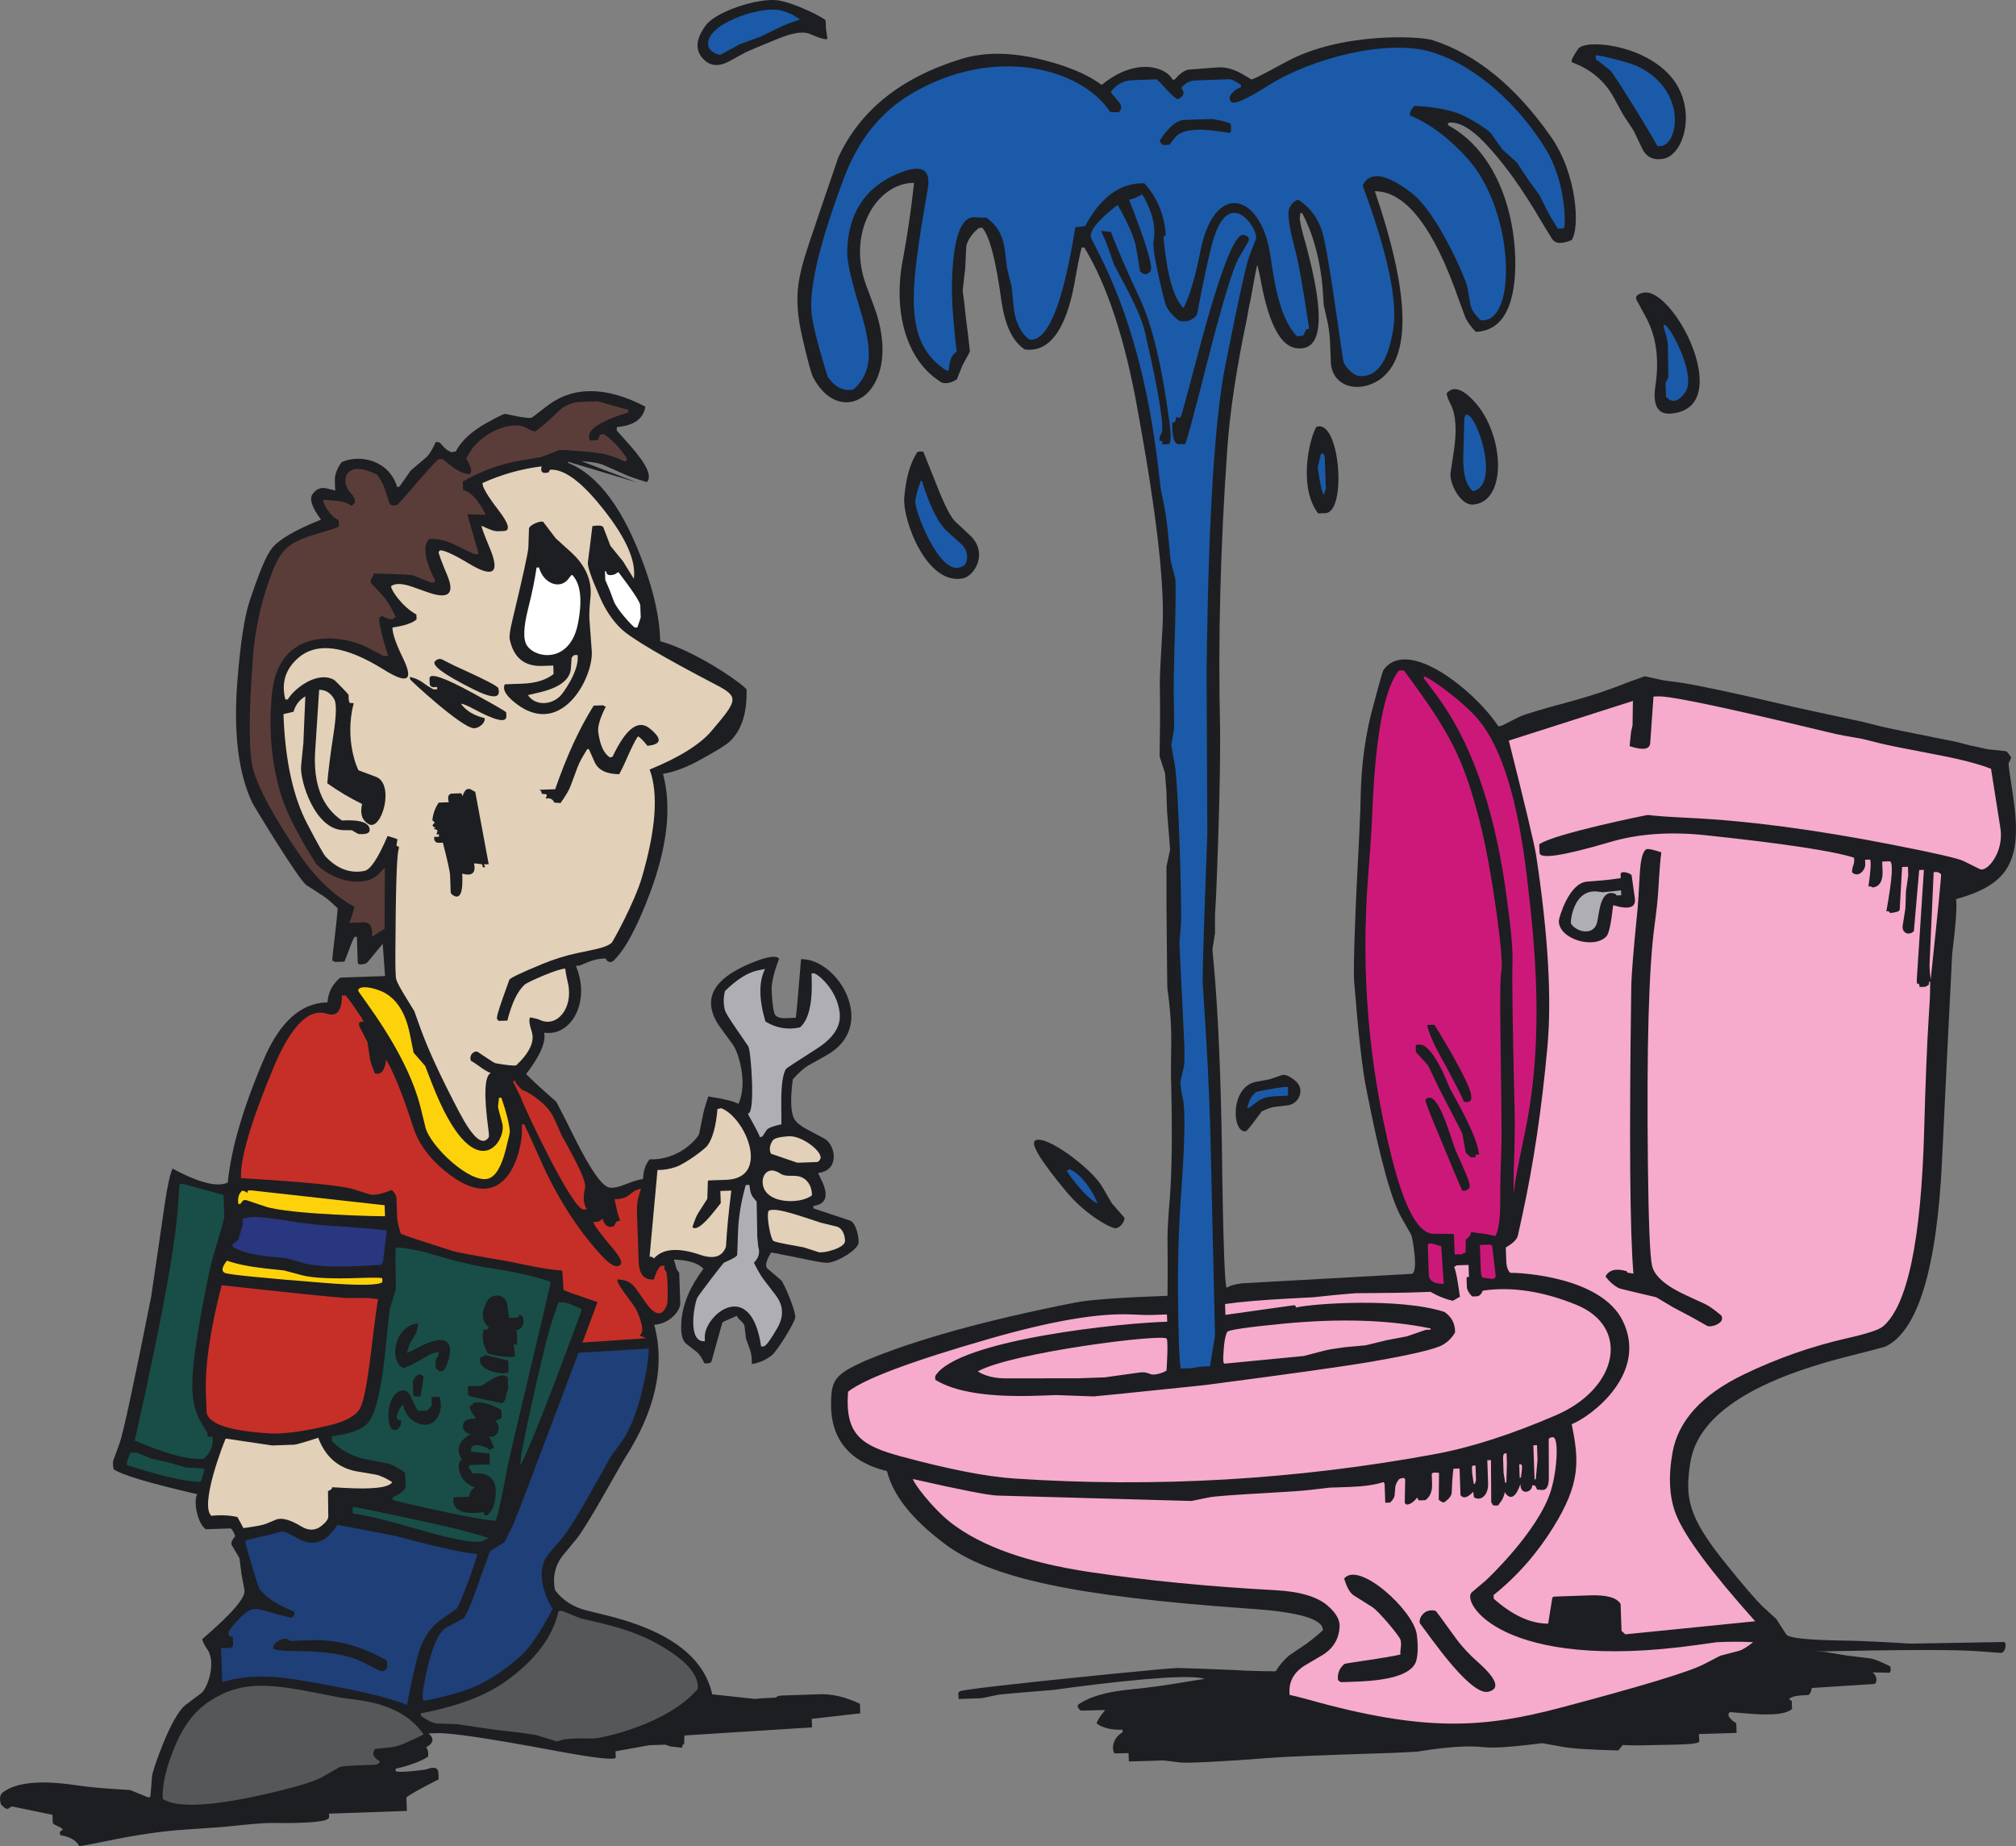
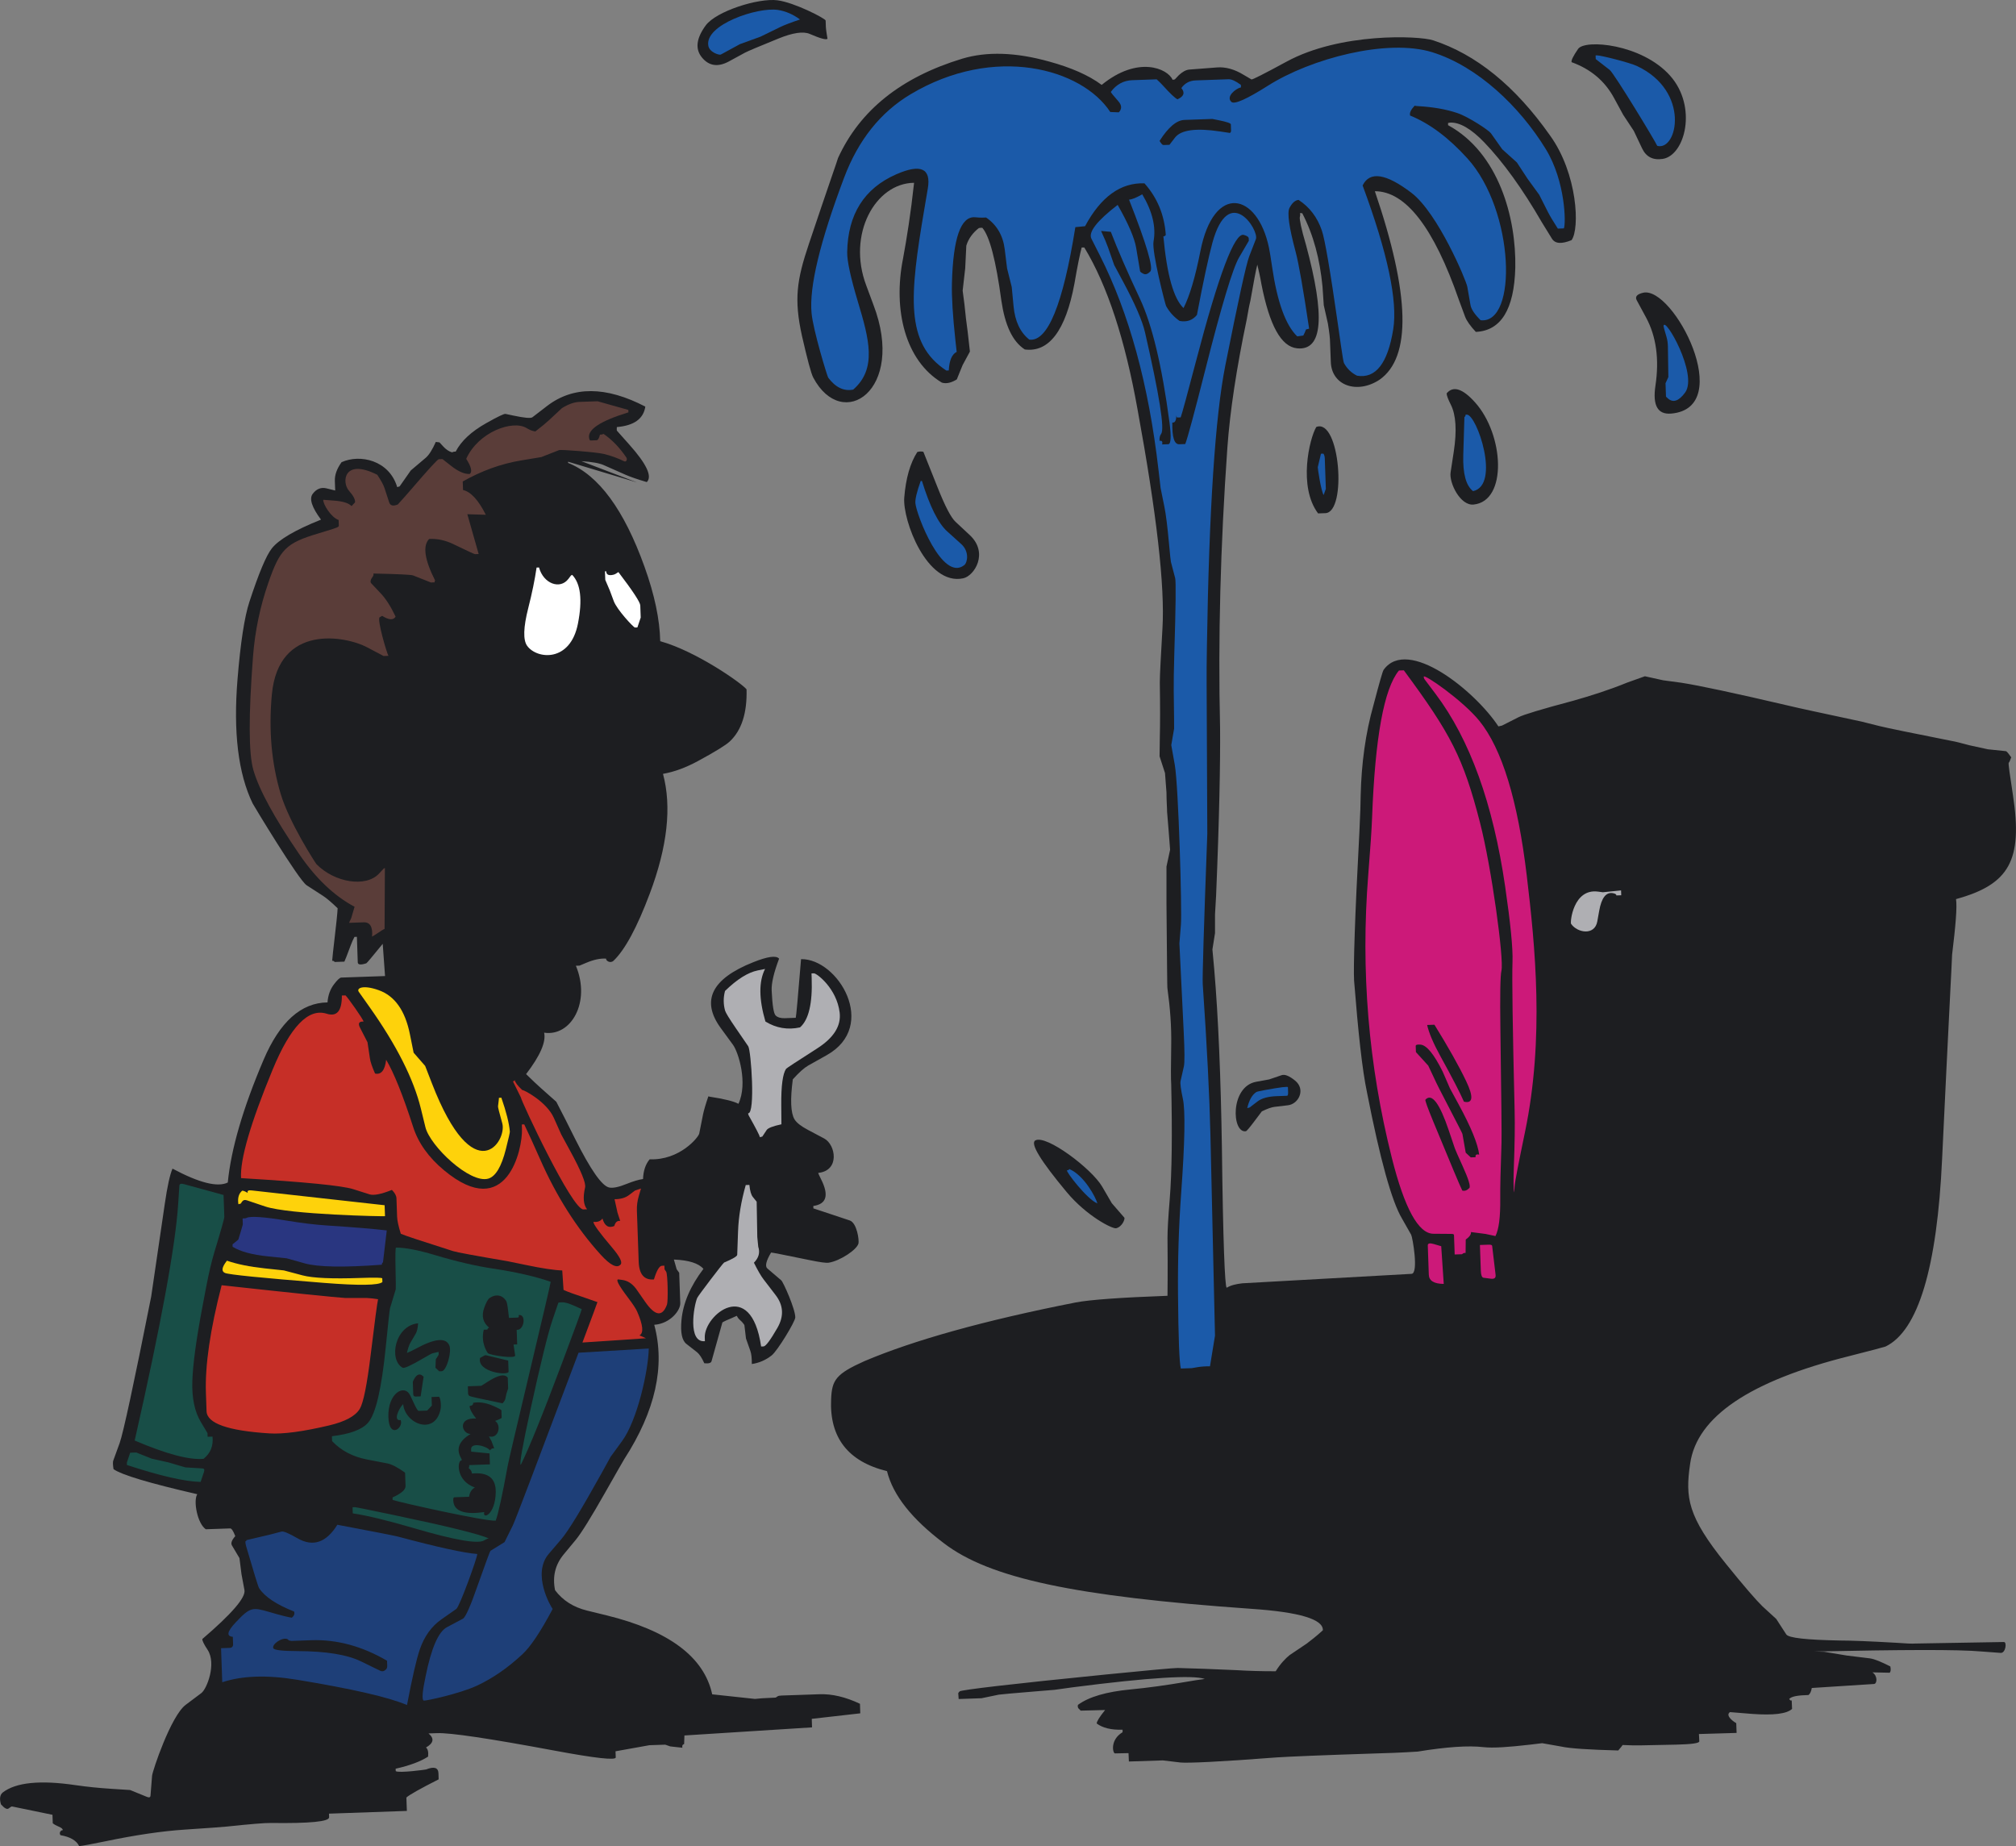
<svg xmlns="http://www.w3.org/2000/svg" id="Layer_2" data-name="Layer 2" viewBox="0 0 1526.99 1398.19">
  <rect x="0" y="0" width="1526.99" height="1398.19" fill="#808080" stroke="none" />
  <defs>
    <style>
      .cls-1 {
        fill: #1b5aa9;
      }

      .cls-1, .cls-2, .cls-3, .cls-4, .cls-5, .cls-6, .cls-7, .cls-8, .cls-9, .cls-10, .cls-11, .cls-12, .cls-13, .cls-14 {
        fill-rule: evenodd;
      }

      .cls-2 {
        fill: #5a3d39;
      }

      .cls-3 {
        fill: #1d1e21;
      }

      .cls-4 {
        fill: #1e3f78;
      }

      .cls-5 {
        fill: #e2d0b8;
      }

      .cls-6 {
        fill: #fff;
      }

      .cls-7 {
        fill: #f6abcc;
      }

      .cls-8 {
        fill: #293680;
      }

      .cls-9 {
        fill: #c62f27;
      }

      .cls-10 {
        fill: #565759;
      }

      .cls-11 {
        fill: #afafb3;
      }

      .cls-12 {
        fill: #184e47;
      }

      .cls-13 {
        fill: #cc1979;
      }

      .cls-14 {
        fill: #fed20b;
      }
    </style>
  </defs>
  <g id="Layer_2-2" data-name="Layer 2">
    <g>
      <path class="cls-6" d="M1188.77,1220.84c.06.57-.02.98-.27,1.24l-.59.64-.57,10.17,7.47,2.51,16.59-.58c1.23-.04,1.78-1.91,1.65-5.59l-.22-6.45-24.06-1.93" />
      <path class="cls-3" d="M845.41,930.25c4.66-1.12,6.93-7.19,6.18-8.06l-9.47-10.92-7.32-12.58c-7.91-13.59-42.53-39.64-50.64-34.94-3.96,2.3,3.97,15.33,23.79,39.11,15.18,18.21,34.69,28.05,37.45,27.38ZM850.29,1311.94c-9.69,5.76-7.47,16.04-5.76,16.04l10.25-.21.28,6.35,25.69-.84,13.3,1.58c5.23.56,29.51-.46,73.24-3.86,8.32-.56,33.51-1.65,75.8-3.02,19.44-.49,29.62-1.37,30.74-1.37,21.86-3.58,38.43-4.7,49.83-3.37,7.19.81,19.02,0,35.37-1.9l9.09-1.09,14.11,2.49c7.23,1.58,21.65,2.42,43.48,3.02,1.9-2.28,3.05-3.58,3.33-4.14,5.19.28,9.33.28,12.98.28l27.65-.56c11.62-.28,17.44-1.09,17.44-2.49l-.28-5.54,28.53-.84-.28-7.44c-.84-.28-8.91-5.54-4.74-8.32l16.92,1.37c16,1.12,25.97,0,30.11-3.79l-.28-6.39h-.88c-.46-.28-.74-.84-1.02-1.12,1.61-1.97,6.56-2.84,14.63-3.02,1.12-.84,2-2.49,2.49-5.33l47.03-3.02c2.49,0,3.05-6.11-1.12-8.81l13.02.28c.81-.56,1.09-2.25.56-4.77-6.67-3.33-11.62-5.54-15.48-6.11l-17.48-2.14-17.16-2.84-7.47-.21c66.12-1.37,108.51-1.65,127,0l14.14,1.05c3.79.28,4.91-8.25,2.49-8.25l-67.2,1.16c-2.25.18-6.95,0-14.14-.56-20.18-1.16-34.36-1.72-42.6-1.72-25.51-.49-39.23-1.93-40.95-4.67l-7.55-11.65-10.46-9.58c-4.7-4.56-14.07-15.34-27.65-32.18-29.06-35.94-30.92-50.11-27.13-75.8,5.02-35.69,45.38-62.78,120.86-81.63,16.42-4.14,25.51-6.6,27.16-7.16,24.64-11.9,39.06-59.52,42.85-142.45,4.74-100.44,7.55-151.6,7.55-154.34,2.7-22.14,3.86-35.97,2.98-42.08,40.43-11.09,50.61-29.41,43.13-78.61-2.42-15.76-3.54-23.72-3.26-24.57.56-.56,1.12-1.93,1.93-4.18-2.21-3.05-3.37-4.7-4.21-4.7l-13.48-1.4-13.86-3.02c-7.16-1.97-11.69-3.02-13.51-3.3-30.5-6.07-48.5-9.72-54.89-11.3l-13.44-3.37c-29.9-6.42-47.94-10.25-54.78-11.93-41.24-9.65-68.64-15.48-81.66-17.48l-13.79-1.86-13.83-3.05-13.37,4.77c-13.48,5.51-27.34,9.93-40.88,13.76-24.11,6.42-37.69,10.53-41.48,12.49l-12.53,6.35-2.7.6c-17.69-26.88-68.61-68.05-86.89-42.92-.84,1.09-3.26,9.86-7.69,26.6-6.11,21.55-9.19,44.5-9.76,68.78,0,4.42-.28,13.93-.98,27.97-3.44,64.22-4.56,101.25-4,112.05,3.12,39.27,6.14,67.45,9.76,84.61,9.97,50.96,18.78,82.72,26.57,95.74l6.91,12.18c1.02,1.72,5.83,29.34.28,29.62l-128.16,7.16c-4.67.56-8.53,1.37-11.86,3.37-1.4-.88-2.77-36.01-3.61-105.7-.84-53.69-2.7-98.79-5.79-135.22l-1.4-15.3,1.97-12.39v-14.18l.81-14c2.46-58.75,3.26-101.32,3.02-127.36-1.58-66.96.25-137.46,5.51-211.86,2-27.97,6.98-60.61,14.74-97.63.84-4.49,1.54-9.19,2.7-13.86,2.56-14.39,4.21-23.51,5.26-27.37,1.12,4.7,2.25,9.65,3.09,14.67,6.11,31.23,14.91,47.55,27.13,48.71,19.41,1.9,21.27-24.14,6.67-78.29-3.72-12.46-5.02-19.65-4.7-21.09.25-1.02.53-1.9,0-2.98h1.82c8.63,16.6,13.34,34.88,15.34,55.31l.98,14.39,3.12,13.86c1.09,6.63,1.65,11.3,1.65,14.6l.56,14.42c.53,18.04,19.93,24.67,36.81,13.62,24.36-16.92,23.27-64.54-3.44-142.83,23.27,0,44.64,27.41,63.7,82.47l4.7,12.7c1.16,3.02,3.93,6.95,8.07,11.37,18.99-.88,29.06-16.88,29.9-48.68.74-37.69-12.49-86.93-50.92-107.88v-1.68l1.58-.28c7.23-.32,15.86,4.63,25.83,14.98,14.32,14.91,29.06,35.34,43.62,60.54,2.28,3.86,5.02,7.97,7.55,12.25,2.42,4.07,7.4,4.35,14.95,1.26,6.35-8.53,4.63-50.32-16.35-79.35-26.53-37.66-56.15-61.41-88.47-71.98-10.81-3.54-70.33-6-111.04,16.14-17.16,9.33-25.97,13.76-26.57,13.48l-6.04-3.54c-6.7-4.11-13.58-6.11-20.21-5.54l-20.99,1.61c-2.56.28-5.05,1.72-7.76,4.21l-3.09,3.26-1.65.28c-3.61-8.53-26.32-18.56-53.73,3.86-9.86-7.4-23.55-13.23-39.55-17.62-25.62-7.19-47.52-7.79-66.05-2.25-46.22,14.04-77.49,38.99-94.09,75.24,0,.49-7.76,22.35-22.14,65.27-9.12,27.09-11.3,41.73-5.19,69.42,4.07,17.69,6.81,28.18,8.53,31.55,22.07,41.73,70.33,9.69,45.62-55.03l-5.47-14.74c-14.63-38.71,6.91-77.42,36.25-77.7-2.49,22.99-5.54,42.15-8.35,57.31-7.79,38.99,1.72,77.42,29.37,94.02,3.51,1.12,7.44,0,11.34-2.42,1.86-4.81,3.58-8.67,4.42-10.88l5.51-10.21-1.68-14.91-1.33-10.25-1.12-10.49-1.37-10.49,1.93-16.88.84-17.16c1.58-5.47,5.23-10.04,9.41-13.3.84-.28,1.97-.28,2.7-.28,5.54,6.39,10.32,24.67,14.46,55.31,2.7,18.25,8.25,30.74,17.72,36.85,18.21,2.42,30.95-14.18,37.59-49.8,2.28-13.3,4.14-22.42,5.51-27.44h1.97c17.48,28.74,30.95,70.05,40.32,122.58,14.46,78.82,20.81,134.16,18.88,165.96-1.16,21.02-2,34.6-2,40.99.28,17.62.28,31.48,0,42.01l-.18,13.86,4.11,12.67,1.12,14.74c0,6.35.46,11.3.46,14.6l1.16,14.18,1.12,14.56-2.74,12.74v28.74c.46,41.8.46,63.06.77,63.94,1.97,14.14,3.09,28.46,2.81,43.17-.28,15.76-.28,25.44,0,29.06.84,37.37.56,66.33-1.16,87.49-1.09,13.16-1.65,22.81-1.65,28.92.28,26.36,0,40.67,0,43.76-35.66,1.3-58.92,3.02-69.38,5.02-69.73,13.72-123.11,28.74-160.24,44.5-21.55,9.65-24.57,14.32-25.16,28.74-1.37,29.02,12.74,47.31,42.32,54.54,4.63,18.53,19.09,36.43,42.92,54.47,34.5,26.57,99.03,40.39,232.88,49.8,36.88,2.49,54.75,8,54.33,16.28-5.09,4.67-9.23,7.76-12.18,10.04l-13.09,8.81c-2.77,2.28-6.63,6.07-10.46,12.18-10.81,0-20.74-.28-29.62-.84-18-.81-32.6-1.37-44.57-1.65-3.26,0-21.55,1.65-54.15,4.91-72.5,7.23-109.6,11.65-111.04,12.81-.28.28-.28.49-.46.49l-.6.84.32,4.46,17.34-.6,13.02-2.7c2.28-.28,11.37-1.16,27.97-2.49l14.18-1.16,13.72-1.9c57.87-7.47,91.38-9.48,100.19-6.35-4.74.6-9.09,1.33-13.86,2.14-14.88,2.56-29.02,4.53-42.64,5.83-17.86,1.72-31.16,5.51-39.52,11.62-.46,1.12-.25,2.56,1.4,3.68l.53.74,18.6-.49c-4.49,5.54-6.39,8.84-6.39,10.21,4.39,3.3,11.02,5.02,19.62,4.7v1.93ZM626.77,29.34l-.73-4.57c-.3-2.03-.47-3.57-.51-4.59l-.16-4.63c-.05-1.46-23.52-13.66-36.52-15.33-14.41-1.85-46.41,8.24-54.33,19.06-7.16,9.78-8.11,17.87-2.85,24.25,5.35,6.5,12.18,7.48,20.47,2.97l12.09-6.58c2-1.09,10.45-4.66,25.35-10.71,10.95-4.45,18.87-5.62,23.75-3.52,8.01,3.46,12.49,4.68,13.45,3.66ZM1259.39,120.35c16.97-2.63,26.5-39.58,5.57-63.07-21.42-24.04-64.49-27.75-69.66-20.22-3.71,5.4-5.35,8.74-4.91,10.04,14.41,5.2,25.1,14.18,32.06,26.97l7.01,12.88,8.05,12.2,6.25,13.2c3.06,6.47,8.27,9.14,15.63,8ZM1265.79,313.24c49.48-4.25,1.68-96.97-21.27-91.52-4.65,1.1-6.25,3.01-4.79,5.7l7,12.94c7.79,14.4,10.17,31.68,7.15,51.83-2.23,14.9,1.74,21.92,11.91,21.04ZM39.74,1374.45l.23,6.45c1.18.95,2.68,1.79,4.55,2.56,2.1.84,3.11,1.76,3.03,2.71-1.15-.35-3.23,1.84-1.73,3.75,7.38,1.27,12.07,4.03,14.15,8.27,2.62-.23,9.08-1.44,19.34-3.54,23.31-4.87,43.57-7.84,60.75-8.96,17.84-1.18,28.41-1.96,31.79-2.31,17.72-1.87,28.82-2.79,33.28-2.71,29.57.4,44.26-1.04,44.15-4.32l-.09-2.74,58.99-2.07-.37-10.14c2.13-1.99,10.29-6.6,24.44-13.77l-.14-4.61c-.17-4.32-3.29-5.3-9.34-2.88-.29.12-20.49,2.91-23.03,1.27l-.06-1.84c10.72-2.42,18.9-5.47,24.58-9.16.35-3.54-.2-5.82-1.61-6.89,5.82-3.31,6.48-6.86,1.93-10.66l6.45-.23c10.12-.35,39.57,4.03,88.44,13.14,31.35,5.85,47,7.61,46.92,5.22l-.17-4.61,25.68-4.61,11.99-.4,3.75,1.3,4.61.52c1.56.17,3.11.32,4.64.49-.4-1.44.03-2.39,1.3-2.8l.23-6.48,96.65-6.14-.2-6.45,36.74-4.18-.23-7.23c-10.92-5.16-21.15-7.58-30.72-7.23l-28.56.98c-1.56.06-2.56.23-3.08.58l-1.47.98-10.46.52-5.22.49-32.42-3.49c-6.14-28.3-32.85-48.24-80.08-59.82l-14.7-3.6c-10.35-2.54-18.41-7.69-24.24-15.44-2.07-10.29.09-19.28,6.48-27.03l9.14-11.04c4.21-5.07,11.73-17.2,22.59-36.36,8.79-15.45,13.49-23.72,14.15-24.75,23.63-36.54,31.21-70.48,22.77-101.83,12.22-.86,19.91-11.04,19.71-16.37l-.81-23.02-1.93-2.68-1.04-3.69c-.23-.81-.61-2.02-1.07-3.66,11.27.46,18.73,2.82,22.39,7.06-9.88,13.02-15.45,25.96-16.63,38.87-.86,9.34.37,15.36,3.75,17.98l8.07,6.31c1.76,1.41,3.6,4.18,5.48,8.33,3.26.35,5.1-.17,5.48-1.59l8.21-29.33c1.1-.72,3.49-1.84,7.23-3.37,1.21-.52,2.42-1.07,3.66-1.64.66,1.24,1.24,2.07,1.76,2.54l2.25,2.13c1.12,1.27,1.73,2.13,1.79,2.54l1.18,9.97,3.31,9.39c.78,2.13,1.15,5.45,1.12,9.94,5.59-.84,10.6-3.03,15.04-6.54,4.44-3.52,17.84-25.65,17.87-28.73.12-6.22-9.08-26.8-10.6-28.09l-10.52-8.99c-1.96-1.67-1.01-5.71,2.8-12.1.69-.03,10.55,1.9,29.54,5.82,7.46,1.53,12.16,2.19,14.09,1.87,8.5-1.27,21.5-9.88,22.56-14.61.58-2.54-1.18-15.53-6.63-17.38l-13.66-4.55c-3.08-1.07-7.69-2.56-13.86-4.58l-.06-1.84c10.03-1.38,11.99-8.13,5.88-20.23-1.47-2.85-2.16-4.49-2.13-4.81,16.54-1.73,13.23-21.41,4.5-26.05l-12.39-6.57c-5.19-2.74-8.53-5.39-10.09-7.92-2.88-4.81-3.34-14.93-1.3-30.31,4.7-5.24,8.59-8.7,11.61-10.43l14.12-7.92c39.28-22.07,8.53-73.16-19.48-72.7-2.33,28.35-3.66,43.16-4.01,44.43l-8.3.29c-3.11.09-5.39-.58-6.92-2.02-1.5-1.41-2.51-7.69-3.03-18.87-.26-5.53,1.61-13.57,5.62-24.18-2.1-2.59-8.62-1.7-19.57,2.68-31.61,12.53-39.8,29.19-24.52,49.99l9.16,12.53c4.12,5.59,11.44,28.96,4.15,44.72-3.43-1.87-10.63-3.69-21.58-5.36-.4-.09-.81-.17-1.21-.29-2.07,6.02-3.37,10.55-4.01,13.6l-2.91,14.61c-.55,2.77-14.73,20.34-37.55,19.48-3.11,3.72-4.78,8.7-5.01,14.93-3.31.46-7.41,1.67-12.33,3.66-6.02,2.45-10.46,3.37-13.28,2.77-5.5-1.12-14.12-13.46-25.91-37l-6.97-13.92-7.2-14.03-11.76-10.43c-2.54-2.25-6.25-5.76-11.12-10.52,10.69-13.95,15.24-24.44,13.66-31.38,20.32,3.14,35.53-23.02,24.06-50.69l2.77-.09,4.9-2.07c5.79-2.45,10.86-3.54,15.22-3.23-.37,1.33,2.91,3.98,5.59,1.64,8.67-8.27,17.84-25.21,27.49-50.92,13.37-35.56,16.71-65.78,10-90.65,8.53-1.5,17.35-4.75,26.54-9.74,12.97-7.03,20.98-11.96,24.01-14.78,8.99-8.41,13.23-21.61,12.74-39.51-4.03-4.87-38.15-28.84-65.39-36.45-.35-16.45-4.29-35.21-11.87-56.3-15.5-43.28-34.81-69.53-57.89-78.72l-.03-.92,52.22,15.7c-6.22-2.39-10.92-4.18-14.03-5.36l-14.03-5.36c-3.11-1.18-7.81-2.97-14.03-5.36,7.81.46,13.49,1.44,17.03,3.03l16.28,7.2c3.43,1.53,8.82,3.4,16.17,5.59,4.32-4.21-.09-13.66-13.2-28.35l-9.39-10.55c-.17-.2-.2-1.12-.09-2.77,13.03-1.1,20.2-6.25,21.58-15.5-29.83-15.5-54.67-15.65-74.52-.4l-11.01,8.47c-1.24.92-6.05.52-14.55-1.3l-5.82-1.24c-1.07-.23-5.91,2.1-14.55,6.97-11.33,6.37-19.05,13.54-23.2,21.58-.98-.06-1.87.12-2.77.55-2.36-.66-4.61-2.19-6.71-4.5l-2.77-3.03-2.8-.35c-2.65,5.96-5.24,10.03-7.75,12.13l-11.21,9.48-8.44,12.07-1.84.55c-6.05-20.34-28.15-25.24-42.16-18.87-3.54,4.96-5.22,9.62-5.07,14.06l.26,7.38-6.51-1.61c-4.15-1.04-7.69.35-10.55,4.18-2.74,3.69-.63,10.14,6.31,19.48-19.42,7.78-31.84,15.01-37.2,21.73-4.27,5.33-9.94,18.87-17.06,40.6-3.72,11.41-6.71,30.86-8.96,58.41-3.31,40.2.49,71.58,11.44,94.2.52,1.12,34.81,58.03,40.89,61.98l12.48,8.07c2.68,1.73,6.34,4.87,11.01,9.36-.17,3.8-1.1,12.65-2.74,26.51-.55,4.44-1.01,8.85-1.41,13.31.81-.12,1.44.14,1.87.86l7.38-.26c.4-.69,2.05-4.93,4.93-12.68.78-2.07,1.67-4.12,2.71-6.05l1.84-.06.66,19.36c.09,1.84,2.25,2.07,6.48.69.4-.14,4.52-5.04,12.42-14.75l1.76,24.41-33.17,1.15c-1.09.03-2.94,1.73-5.48,5.07-2.88,3.77-4.55,8.36-4.93,13.74-20,.23-36.14,14.7-48.39,43.4-15.65,36.68-24.67,67.69-27.15,93.01-7.69,3.78-21.67.26-41.87-10.52-1.96,4.52-3.92,13.43-5.85,26.71-6.69,45.87-10.11,69.27-10.29,70.19-13.2,66.42-21.18,103.39-23.89,110.94l-4.84,13.31c-.37.98-.32,3.14.2,6.45,6.05,4.32,27.18,10.66,63.43,18.99-3.14,4.81,0,22.16,6.46,26.54l18.44-.63c1.09-.06,2.36,1.9,3.89,5.85-2.68,3-3.52,5.33-2.54,7l5.71,9.62,1.53,12.13,2.25,12.07c1.07,5.62-9.57,17.98-31.9,37.09-.12,1.24,1.21,3.98,4.01,8.21,6.83,10.49-.55,29.56-4.73,32.71l-11.9,8.93c-11.21,8.44-25.16,50.11-25.45,53.74l-1.18,14.96c-.09,1.38-1.01,1.7-2.71,1.01l-12.71-5.19-13.77-.89c-9.86-.63-19.05-1.56-27.55-2.8-26.92-3.98-45.33-2.1-55.24,5.59-2.13,1.84-2.54,4.84-1.27,8.99,2.68,3,4.61,4.01,5.82,3.03,1.33-1.04,2.16-1.53,2.54-1.47l30.66,6.31ZM1116.19,382.13c25.78-2.65,23.08-52.92,1.06-77.4-9.43-10.49-16.61-12.74-21.53-6.77.07,1.62,1.12,4.46,3.17,8.5,3.94,7.77,4.68,19.71,2.22,35.81l-2.38,15.56c-1.18,7.75,7.26,25.35,17.46,24.3ZM1003.89,388.65c16.55-.58,11.01-72.26-6.89-65.27-5.21,8.8-13.83,45.19,1.36,65.46l5.53-.19ZM729.51,438.01c8.49-1.78,19.56-19.2,5.02-32.76l-10.8-10.07c-3.42-3.19-7.93-11.84-13.53-25.94-7.02-17.7-10.62-26.72-10.8-27.05-1.45-.38-2.98-.33-4.61.16-5.39,8.36-8.68,19.85-9.87,34.48-1.39,17.05,17.08,66.96,44.58,61.18ZM943.67,856.76c.58-.1,2.61-2.45,6.08-7.06l6-7.97c4.12-2.01,7.31-3.15,9.59-3.42l10.21-1.21c8.14-.97,13.59-12.05,5.41-18.68-4.4-3.57-7.78-4.94-10.17-4.13l-9.44,3.22-9.88,1.8c-19.93,3.63-18.51,39.2-7.8,37.45Z" />
      <path class="cls-1" d="M808.19,886.41c-1.09.59,15.08,21.92,23.02,25.03-1.18-4.52-9.96-21.16-21.21-26.02l-.59.64-1.22.35ZM589.09,7.51c-15.2-2.31-55.59,11.2-52.57,27.21.94,4.97,8.32,7.21,9.46,6.59l14.48-7.88,15.54-5.64,14.87-7.25c3.21-1.57,8.24-3.49,15.09-5.78-5.33-3.94-10.95-6.35-16.86-7.25ZM1184.53,172.94c1.64-3.4,1.28-35.56-13.7-60.02-19.71-32.2-51.71-62.77-86.09-73.39-33.88-10.46-91.64,4.67-124.29,25.34-16.27,10.3-25.52,14.41-27.77,12.3-4.29-4.01,3.18-10.06,7.29-11.02l-.06-1.84c-3.93-2.94-7.07-4.37-9.38-4.29l-24.88.88c-4.61.16-8.23,2.1-10.86,5.81,2.92,3.47,1.95,6.32-2.94,8.51-1.97-1.02-5.53-4.38-10.62-10.03-1.63-1.79-3.33-3.5-5.13-5.11l-18.43.65c-6.64.23-12.07,3.18-16.3,8.87-.03.39,1.89,2.77,5.75,7.15,2.61,2.97,2.72,5.75.32,8.33l-6.47-.25c-21.6-32.98-87.79-51.26-151.15-13.5-22.91,13.66-39.73,34.75-50.47,63.25-18.3,48.58-26.51,82.77-24.65,102.55,1.21,13.05,11.89,47.93,12.62,48.9,5.53,7.41,11.83,10.43,18.92,9.05,18.18-15.79,12.03-38.34,3.66-66.2-5.58-18.59-8.33-31.22-8.21-37.89.48-28.64,12.84-48.27,37.09-58.94,18.57-8.15,26.56-4.6,23.98,10.68l-2.65,15.66c-11.17,65.9-14.65,101.72,16.69,122.25l1.84-.07c.39-7.59,2.38-12.28,5.98-14.05-.32-2.85-.62-5.72-.94-8.57-2.02-18.6-2.91-33.04-2.65-43.35.85-34.23,6.7-50.92,17.55-50.05l2.78.22c1.47.13,3.31.1,5.53-.04,8.13,5.58,12.82,13.59,14.12,24.03l1.79,14.51,3.53,14.13,1.38,14.55c1.07,11.4,5.06,19.82,11.93,25.27,13.88,1.84,25.49-26.57,34.87-85.18l7.35-.72c11.99-22.3,26.99-33.11,45-32.47,9.74,10.94,15.12,23.96,16.14,39.12-.63.81-1.25,1.15-1.82.98,2.68,29.2,7.78,47.31,15.27,54.36,4.65-9.15,8.91-23.48,12.74-42.96,10.2-51.98,43.27-44.46,51.96-2.78.58,2.75,1.37,7.55,2.35,14.36,3.88,26.68,10.23,44.3,19.06,52.83l4.6-.63c.81-1.5,1.5-3.03,2.07-4.62l2.35-.59c-4.48-30.08-7.9-49.5-10.24-58.26-4.97-18.51-6.51-29.59-4.63-33.21,1.97-3.77,4.25-5.79,6.86-6.05,8.31,5.4,14.19,13.11,17.62,23.11,2.32,6.7,6.41,30.63,12.29,71.79l2.06,14.42c1.25,8.82,2.07,13.6,2.45,14.29,2.29,4.22,5.59,7.41,9.9,9.54,14.11,2.36,23.23-9.34,27.38-35.1,3.47-21.58-4.25-57.9-23.18-108.98,5.36-10.99,17.68-9.13,36.97,5.56,20.04,15.26,41.5,66.35,42.32,71.13l2.42,13.87c.56,3.18,3.11,7.02,7.67,11.5,28.17,3.21,25.86-82.97-9.99-122.54-14.21-15.69-28.66-26.5-43.4-32.46-.6-1.92.53-4.42,3.43-7.49.39.16,1.31.29,2.78.36,11.33.65,21.18,2.39,29.6,5.24,8.43,2.85,23.79,13.02,25.36,15.26l8.59,12.15,11.07,9.96,8.18,12.46,8.75,12.02,6.67,13.2c1.46,2.85,3.93,7,7.45,12.45l4.6-.16ZM1208.56,41.97l.1,2.77,10.57,8.2c3.33,2.58,34.42,53.75,36.01,57.52,15.29,4.21,25.41-41.29-15.33-60.46-5.41-2.55-27.47-8.17-30.43-8.06l-.92.03ZM931.61,100.69l-7.4-1.11c-18.32-2.76-29.72-1.22-34.21,4.62l-4.22,5.48-4.61.16c-.65.02-1.61-1.02-2.88-3.13,6.64-10.38,12.91-15.67,18.82-15.88l21.2-.74,4.87.98c6.04,1.22,9.08,2.26,9.11,3.14l.16,4.61c.03.84-.26,1.46-.86,1.88ZM894.39,1036.48l8.3-.28,4.59-.78c2.44-.41,5.49-.65,9.2-.62l3.8-23.21-3.46-152.1c-.67-28.93-2.58-66.99-5.83-114.22-.32-4.73.81-42.65,3.46-113.72.02-1.06-.12-39.19-.51-114.34-.05-7.33.02-16.87.23-28.58,1.61-102.6,6.27-173.17,13.9-211.71,9.8-49.26,15.84-76.83,18.1-82.69l5.09-13.16c2.58-6.66-20.43-42.78-32.94,2.79-2.9,10.72-6.85,28.95-11.73,54.68-3.32,4.06-7.7,5.56-13.14,4.52-4.29-2.97-7.7-6.75-10.24-11.34-.51-.9-10.95-41.01-9.48-48.89,2.01-10.79-.83-22.68-8.55-35.66-4.43,2.54-7.75,3.9-10.01,4.03,13.28,33.75,18.63,51.89,16.09,54.45-1.89,1.89-3.57,2.49-5.07,1.75-1.68-.81-2.58-1.5-2.67-2.05l-2.95-17.63c-1.27-7.49-5.92-18.33-14.02-32.53-15.75,12.13-22.36,20.65-19.87,25.61l6.34,12.54c22.2,43.84,37.02,97.95,44.43,162.29l1.64,14.06,2.81,13.88c1.2,5.85,2.37,15.21,3.53,28.01.78,8.71,1.29,13.44,1.48,14.08l3.2,12.19c.67,2.51.46,21.53-.65,57.03-.37,12.77-.53,22.27-.44,28.49.25,18.58.35,28.08.28,28.49l-2.14,12.49,2.65,14.89c2.86,15.95,5.53,110.42,4.66,121.02l-1.15,14.25,3.27,67.24c.71,14.5.74,23.12.12,25.89l-2.51,11.11c-.39,1.68.18,6.2,1.75,13.49,1.94,9.01,1.5,32.78-1.29,71.35-1.82,25.22-2.63,50.71-2.4,76.49.28,32.99.99,51.8,2.14,56.41ZM833.98,174.91l7.4.67c5.11,13.35,12.43,30.19,21.97,50.5,9.3,19.8,16.78,51.04,22.44,93.71,1.46,11.03,1.14,16.58-.95,16.65l-4.61.16c.51-2.16-.14-3.06-1.94-2.7-.19-2.24.21-4,1.2-5.27,2.78-3.56-1.29-29.21-12.22-76.94-1.99-8.69-7.55-21.53-16.66-38.5l-6.67-12.42-4.63-13.26c-.99-2.85-2.77-7.05-5.32-12.61ZM897.76,336.3l-4.61.16c-3.69.13-5.42-5.35-5.19-16.43,2.03.3,3.04-1.58,3.03-5.64-.04.67.14,1.28.53,1.83l2.76-.09c1.09-2.98,4.93-17.06,11.53-42.25,17.23-65.85,29.31-97.84,36.24-95.97,2.48.67,3.74,1.55,3.78,2.64l.06,1.84-7.36,12.57c-4.76,8.13-13.28,36.44-25.55,84.91-8.36,33-13.43,51.81-15.23,56.43ZM1260.01,246.97c-.02.33.71,3.01,2.21,8.02.7,2.34,1.07,4.85,1.11,7.55l.34,23.05-.71,1.56-.71,1.56-.72,1.56.35,10.14,1.27,1.19c3.99,3.72,8.4,2.29,13.23-4.31,10-13.66-15.76-58.62-16.37-50.32ZM1110.96,314.03l-.92.03c.07.57-.02.98-.26,1.24l-.59.63-.85,28.63c-.42,14.17,2.05,23.31,7.42,27.42,21-4.64,2.82-58.22-4.79-57.96ZM1002.38,343.57l-1.84.06-2.41,10.23c-.12.52,2.37,17.57,4.43,21.07l1.68-4.67-.8-23.04c-.05-1.53-.4-2.75-1.05-3.65ZM698.29,364.25l-.92.03c-2.92,8.18-4.26,13.76-4.03,16.75.66,8.49,20.35,60.03,37.01,46.99,2.43-1.9,4.1-10.21-2.27-15.96l-10.63-9.58c-6.75-6.09-13.13-18.83-19.15-38.23ZM944.7,839.29l1.83-.53,5.97-4.56c3.2-2.44,8.07-3.78,14.62-4.01l7.71-.27c.61-.02.89-.95.82-2.8l-.13-3.69c-.02-.67-5.65,0-16.89,2.05-4.2.76-6.54,1.29-7.01,1.59-3.2,2.05-5.51,6.11-6.92,12.2Z" />
      <path class="cls-11" d="M533.92,1015.76l-.1-2.76c-.59-17.02,34.97-46.21,42.68,6.81l1.84-.06c1.65-.06,5.15-4.74,10.5-14.04,5.06-8.8,4.61-17.08-1.34-24.83l-9.16-11.94c-1.96-2.55-4.39-6.75-7.29-12.59,3.67-3.71,4.76-7.74,3.27-12.11l-.72-7.36-.47-26.74-2.88-3.55c-1.34-1.65-2.22-4.71-2.64-9.17l-2.76.1c-3.49,12.32-5.42,23.97-5.82,34.93l-.64,17.89c-.04,1.15-3.35,3.11-9.94,5.88-.74.31-19.61,25.01-20.37,26.81-2.64,6.2-7.3,34.13,5.84,32.74ZM1227.98,678.06l-.13-3.69-13.79,1.4-3.71-.49c-18.73-2.46-21.19,23.18-20.37,24.39,4.63,6.85,17.91,9.2,19.88-1.84l1.44-8.06c1.73-9.69,5.12-14.13,10.16-13.34,1.95.31,2.89.89,2.83,1.75l3.69-.13ZM579.45,733.86l-5.5,1.11c-7.43,1.51-15.69,6.69-24.79,15.55-1.33,4.95-1.32,9.89.02,14.84.44,1.61,3.24,6.19,8.41,13.72l9.14,13.32c2.17,3.17,5.5,51.36-.06,50.77-.03.54.14,1.15.52,1.83,5.33,9.49,8.14,14.93,8.41,16.31l1.83-.53,3.28-4.95c.99-1.49,4.71-2.93,11.17-4.32-.04-4.8-.08-9.59-.12-14.38-.13-14.73,1.1-23.96,3.69-27.68.3-.44,8.13-5.57,23.49-15.39,12.57-8.04,18.25-17.08,17.05-27.12-2.2-18.42-17.43-29.84-19.49-29.77l-1.84.06.13,3.68c.67,19.14-2.28,31.54-8.85,37.22-9.32,2.03-18.05.54-26.18-4.45-5-17.08-5.09-30.36-.28-39.83Z" />
-       <path class="cls-7" d="M1127.23,1281.29c-7.65,1.78-22.05-11.64-43.18-40.26l-8.45-11.45c-1.54-2.08,1.89-11.87,11.66-9.63.4.09,5.39,6.83,14.99,20.21,4.54,6.33,10.18,12.48,16.92,18.45,14.64,12.97,17.34,20.53,8.07,22.68ZM1462.03,743.56l-.92.02-.05,1.99c-1.28,1.19-2.45,1.81-3.49,1.84l-3.69.12c.21-.96-.02-1.76-.71-2.45l-1.24-.25-.09-2.77,5.39-83.24-3.56.12-4.03,46.28c-3.9,3.9-9.35,1.21-8.46-4.33l2.04-12.86.44-13.02,1.72-12.09-.23-6.45-4.43.16-1.81,32.34c-.05,1.19-2.5,2.04-7.29,2.57-.41-1.22-1.35-1.67-2.82-1.29,4.59-25.37,5.37-38.02,2.38-37.91l-5.53.2.27,7.38c.25,7.39-2.22,11.49-7.43,12.25-.98-.71-2.06-.99-3.25-.82,1.77-12.54,2.16-19.33,1.14-20.34l-3.69.14.12,3.67c.14,3.88-5.07,10.44-9.95,5.89-.16-1.65.23-3.72,1.17-6.17.39-1.05.5-2.68.28-4.95-15.91-5.09-53.4-10.75-112.42-17.01-26.87-2.86-50.9-1.15-72.05,5.09-35.64,10.5-53.54,13.26-53.72,8.25l-.23-6.45c10.75-7.93,81.88-22.31,82.27-22.25,5.16.73,16,1.51,32.49,2.3,43.79,2.15,94.5,8.87,152.14,20.14,32.26,6.29,50.38,10.46,54.39,12.43l12.48,6.17c5.3,2.61,18.41-12.73,15.52-31l-7.09-44.97c-9.04-3.62-22.82-7.2-41.39-10.73-23.52-4.49-37.6-7.31-42.24-8.48l-13.94-3.48-14.15-2.5c-3.14-.53-7.82-1.58-14.03-3.09l-13.97-3.35c-66.04-15.8-103.46-23.55-112.26-23.23l-3.69.12-2.47,35.15c-.34,4.97-5.55,5.75-15.61,2.39.25-2.38.41-4.13.53-5.32l.53-5.32,1.15-5.12.28-18.46-93.99,30.04c12.63,50.16,19.58,79.33,20.8,87.51,8.97,59.37,11.79,107.46,8.46,144.25-4.24,46.78-10.66,89.73-19.26,128.84l-3.1,14.13c-.66,3.01-3.72,6.06-9.19,9.15l.35,10.14c.16,4.4,1.19,7.43,3.09,9.11,7.87-.23,68.7,2.98,85.09,36.23,19.6,39.77-23.43,72.28-38.62,78.41,5.83,28.16,6.47,45.11-13.92,78.02-12.38,19.98-27.47,37.1-45.24,51.37l.11,2.75c14.36,12.68,28.11,18.97,41.25,18.87l3.03-19.03c.14-.92.74-1.4,1.79-1.44l26.72-.94c12.82-.44,20.57,1.76,23.3,6.56l.71,20.29.96.89c.3.28.64.6.94.89.32.28.66.6.96.89l98.39-9.89c-33.36-37.27-53.34-64.19-59.92-80.74-5.13-12.89-6.01-28.62-2.68-47.17,4.34-24.05,22.27-43.69,53.79-58.94,25.38-12.27,51.8-21.53,79.32-27.73,14.54-3.28,23.32-6.21,26.33-8.76,18.48-15.66,28.85-65.15,31.14-148.49.99-36.3,2.11-64.44,3.37-84.44l.87-14.03c.19-3.14.32-7.84.34-14.1ZM1237.22,964.59c-2.68-31.03-3.25-103.26-1.65-216.69.13-9.39,1.66-28.41,4.56-57.06.5-4.84,1.12-14.38,1.87-28.6.62-11.52,2.35-17.88,5.21-19.09,1.15-.48,4.87.31,11.16,2.38-.67,4.08-1.42,13.31-2.25,27.69-.42,7.37-1.4,16.59-2.91,27.67-4.35,31.95-6.03,92.21-5.03,180.75.5,44.13,1.54,69.76,3.13,76.92,1.74,7.85,10.31,15.32,25.7,22.4l14.27,6.57c3.11,1.44,7.3,4.4,12.56,8.87,3.19,5.84-8.12,9.28-10.8,7.76l-12.85-7.23-12.98-6.84-12.71-7.6-14.21-3.34c-8.99-2.11-13.72-3.3-14.19-3.56-4.03-2.19-7.38-5.14-10.03-8.88,2.69-5.02,8.07-6.31,16.13-3.91l.38,1.02,4.64.77ZM1227.61,665.06l-.1-2.76c-.13-3.71,8.15-.59,8.33.63l2.46,17.44c.99,7.07-4.48,8.8-16.43,5.19-1.52,13.82-3.25,21.72-5.17,23.71-9.68,10.01-36.58,1.76-35.95-12.13.08-1.78,7.46-28.25,21.18-29.39l12.89-1.07c2.85-.24,7.12-.78,12.79-1.63ZM1464.63,660.55l-3.12,69.31c-.12,2.64.17,6.63.88,11.96,5.56-52.64,8.17-79.18,7.83-79.62-1.17-1.49-3.03-2.05-5.59-1.65ZM927.9,987.67l.3,8.18,52.34-7.36c.82.64,1.14,1.23.98,1.81,13.19-3.08,78.58-7.64,112.55,3.32,5.47,3.73,8.17,8.91,8.06,15.54-2.28,3.96-5.4,7.09-9.33,9.38-5.61,3.26-23.9,7.57-54.87,12.91-19.13,3.3-60.98,9.18-125.59,17.62l-14.04,1.46c-45.66,4.73-68.98,7.11-70,7.09l-14.11-.52-14.07-.51-14.1.49c-36.81,1.29-62.65-2.74-77.57-12.05-.15-.95-.18-1.87-.09-2.77,16.6-28.11,146.46-40.71,175.72-41.2l-.19-5.53-10.13.36c-3.72.13-9.28.01-16.66-.34-24.93-1.22-60.83,4.92-107.71,18.41-59.02,16.95-94.7,30.32-107.05,40.1-2.48,32.9,10.43,40.97,40.53,49.09,35.91,9.7,64.33,15.24,85.29,16.64,107.17,7.12,213.39.97,318.71-18.47,27.26-5.03,57.87-14.87,91.86-29.55,47.06-20.32,56.28-66.79,15.3-83.51-25.37-10.35-49.01-13.95-70.86-10.77-1.26,2.81-2.75,4.25-4.46,4.31l-3.69.12c-2.56-2.74-3.87-5.15-3.94-7.24l-.24-6.45c-.03-1.01.57-1.34,1.81-.98l-.31-9.21-9.22.31c-.39.71-1.01,1.04-1.81.98,1.09,2.25,2.19,7.14,3.29,14.65l1.2,8.27c-.59.12-1.78.77-3.58,1.93-.61.39-1.22.73-1.84,1.03-.3-.13-.62-.22-.94-.28-3.05-.64-6.86-1.99-11.38-4.08l-4.54-2.44-14.06.49c-4.88.16-14.25.31-28.13.43l-14.07.12c-1.16.02-6.62.48-16.36,1.38l-16.35,1.7-16.39.85c-22.22,1.17-38.97,2.59-50.27,4.27ZM929.59,1008.73c-1.6,2.75-2.61,8.94-3.04,18.56-.17,3.75.2,5.58,1.11,5.5l59.78-5.78,15.43-4.02c3.1-.81,8.35-1.69,15.74-2.65l15.91-1.45,15.37-3.77,15.68-2.98,14.37-4.95,3.68-.13-.03-.92c-31.6-6.57-68.96-7.75-112.11-3.57-27.06,2.62-41.03,4.69-41.9,6.18ZM883.66,1013.86c-2.6-3.95-117.86,10.53-143.08,24.83,5.63,3.51,12.77,5.26,21.41,5.25l54.44-.05,20.27-.71,26.63-3.7c2.74-.38,5.32,0,7.73,1.11,3.79,1.77,12.47-1.96,12.52-2.74l.24-4.36c.67-11.91.61-18.46-.16-19.63ZM1300.2,1243.78l-14.99,2.1c-148.33,20.76-178.69-32.88-170.41-39.9l10.65-9.03c.38-.32,39.46-36.82,49.16-67.68,4.93-15.68,6.25-40.86,1.61-40.76-2.11.03-3.16.68-3.16,1.96l.08,28.6c.02,6.58-1.72,9.71-5.22,9.4l-3.7-.33c-.87-2.11-1.54-3.16-1.96-3.15l-1.84.06c.73,4.56-8.87,8.43-8.79-1.08-3.15,9.09-6.6,11.81-10.37,8.17-.86-.83-1.34-1.57-1.43-2.23-.57,3.45-2.02,6.47-4.32,9.08-.19,1.32-1.88,1.64-5.01.94.05-.81-.27-1.4-.99-1.81l-.21-32.29-2.77.1.6,17.52c.33,9.36-5.88,13.82-10.7,10.51-.21-1.38-.41-2.75-.6-4.12-3.85,4.12-6.84,5.21-8.95,3.24l-.64-.6-.72-20.27-4.61.16c-.52,4.01-.83,7.03-.92,9.03l-.43,9.16c-.1,2.11-1.81,4.44-5.15,6.95-1.07.78-2.61.24-4.67-1.68l.22-20.3c-3.72-.54-5.55-.16-5.5,1.11l.25,7.17c.19,5.74-1.51,9.87-5.1,12.38l-4.61.16c-.59.02-1.08-.73-1.46-2.26-3.13,3.91-5.99,5.71-8.59,5.37-.08-.54-.41-.84-.95-.89l.32-17.54c.03-1.91-1.51-2.15-4.64-.76-1.73,2.34-2.65,4.21-2.78,5.61l-.6,6.77c-.14,1.48-1.26,3.26-3.37,5.37l-3.69.13-.49-13.82c-.02-.86-.35-1.45-.99-1.81-6.28,2.07-14.72,3.27-25.31,3.66l-15.28.52-15.17,1.76c-5.44.64-15.6,1.35-30.48,2.18-26.39,1.46-41.62,2.59-45.69,3.43l-13.36,2.73-146.85-4.09c-6.87-.19-28.24-4.37-64.11-12.53-.13,2.38,14.75,22.32,29.1,33.37,23.01,17.73,57.97,30.09,104.92,37.09,42.93,6.41,89.77,10.99,140.49,13.74,18.6,1,31.83,4.93,39.68,11.8,6.15,5.37,9.14,10.51,8.97,15.44-.37,9.73-4.93,17.17-13.69,22.32l-11.81,6.93c-9.3,5.44-13.4,13.05-12.37,22.81,4.45.95,8.84,2.07,13.21,3.29,89.69,25.21,133.63,21.84,192.49,6.26,61.07-16.17,97.1-27.09,108.07-32.8l12.47-6.45,13.71-3.56c2.78-.72,6.5-2.94,11.15-6.68-9.22-.46-18.44-.45-27.68.03ZM1164.19,1094.53l-2.76.1.9,25.8.92-.03,1.33-14.81-.39-11.06ZM1141.12,1100.73l-.92.03c-1.23.04-1.8,1.29-1.71,3.75l.39,11.06,1.18,7.34.92-.03.41-14.78-.26-7.37ZM1117.61,1109.93l-1.84.06c-.61.02-.9.65-.86,1.88l.13,3.69,1.21,8.26.92-.03.82-2.8-.39-11.06ZM1150.71,1109.04l.35,10.14.92-.03.73-5.56c.4-3.09.04-4.61-1.08-4.58l-.92.03ZM1027.31,1273.63l-11.06.39c-.91.03-1.85-.55-2.83-1.75-.48-4.87,1.14-8.89,4.88-12.05.22-.19,4.94-.96,14.16-2.32,14.66-2.16,24.08-3.77,28.27-4.82-.14-1.44-.09-2.88.16-4.31.46-2.63.43-4.89-.08-6.76-.86-3.14-16.61-21.85-21.44-24.89l-13.98-8.81c-2.87-1.81-5.3-6.07-7.27-12.79,11.15-13.64,52.65,24.3,55,42.37,1.03,7.92.95,14.38-.25,19.38-2.37,9.92-17.56,15.37-45.57,16.35Z" />
      <path class="cls-13" d="M1120.95,942.92l.68,19.35c.12,3.48.8,5.3,2.04,5.46l5.56.73c2.66.35,3.86-.62,3.59-2.89l-2.62-22.05c-.07-.61-1-.89-2.8-.83l-6.45.23ZM1110.09,948.95l.11-10.15c2.87-2.05,4.18-3.95,3.96-5.68,1.64.22,2.88.38,3.7.49l3.71.47,3.71.49,7.43,1.59c2.58-5.04,3.77-14.43,3.63-28.18-.09-7.95.22-22.14.96-42.54.17-4.75-.11-33.13-.84-85.16-.36-26.38-.1-41.4.78-45.1,2.05-8.67-7.55-78.41-16.21-112.06-12.71-49.38-22.17-67.33-57.71-115.42l-3.69.12c-11.31,13.53-18.11,50.71-20.37,111.57-.31,8.64-1.29,23.04-2.9,43.19-5.8,72.56.15,144.02,17.87,214.38,9.63,38.22,20.11,57.38,31.45,57.46l13.75.11c1.23.01,1.86.29,1.88.85l.52,14.74,5.52-.19.9-.65c.43-.3,1.03-.43,1.83-.36ZM1078.39,512.52c.05.84.24,1.44.52,1.82l8.47,11.24c25.98,34.5,43.55,83.14,52.69,145.93,4.06,27.93,5.92,46.83,5.56,56.66-.45,12.62.09,50.28,1.6,113.01.27,11.24.08,25.35-.58,42.37-.41,10.72-.32,17.27.27,19.63l.3-4.62c.2-3.26,2.83-16.98,7.86-41.15,14.81-71.23,7.7-140.96,1.34-194.28-6.8-56.94-18.75-95.98-35.87-117.13-12.67-15.65-42.38-36.11-42.17-33.47ZM1080.96,776.29l5.53-.19c10.5,16.98,18.5,31.18,23.97,42.61,5.8,12.11,5.25,17.33-1.63,15.66-2.9-6.67-8.84-18.15-17.82-34.46-5.33-9.68-8.68-17.55-10.05-23.62ZM1117.69,876.44l-3.69.13-1.27-1.18c-.43-.4-.85-.79-1.27-1.19l-1.27-1.18-2.5-14.22c-.08-.45-4.47-9.03-13.16-25.74-3.55-6.82-5.73-11.1-6.54-12.83l-6.17-13.12-9.35-10.28-.16-4.61c-.03-.91,1.19-1.26,3.65-1.05,4.62.4,10.21,7.22,16.78,20.46l5.51,12.7,6.54,12.02c9.38,17.23,14.59,29.95,15.6,38.15-2.16-.5-3.06.14-2.7,1.94ZM1110.35,901.6c-.91.31-1.83.35-2.76.1-1.24-2.3-8.51-19.58-21.8-51.83-4.5-10.9-6.54-16.57-6.13-17.01,4.82-5.17,10.73,2.62,17.73,23.37l4.59,13.6c.36,1.06,2.29,5.45,5.8,13.17,4.58,10.09,6.29,15.7,5.1,16.84-.95.91-1.79,1.5-2.53,1.75ZM1093.55,972.4l-1.92-28.54-5.59-1.65c-3.11-.92-4.63-.56-4.58,1.08l.77,22.12c.16,4.6,3.93,6.93,11.32,6.99Z" />
      <path class="cls-2" d="M291.52,657.37l-.91.49-3.57,3.82c-9.93,10.63-33.65,6.78-47.36-7.19-.45-.46-20.46-31.04-27.11-53.3-6.95-23.28-9.17-48.37-6.65-75.25,5.05-53.83,55.81-44.32,72.11-35.7l12.5,6.61,3.69-.13c-1.46-2.68-8.7-27.51-6.69-29.16.28-.23.93-.6,1.93-1.12,5.16,3.23,8.54,3.42,10.17.57-3.55-7.55-7.32-13.45-11.32-17.68l-7.1-7.52c-1.01-1.06-.6-2.84,1.24-5.3.44-.59.56-1.3.34-2.13,18.58.38,28.64.86,30.14,1.45l13.46,5.33,2.77-.1c-.08-.52.06-.99.41-1.39-8-15.82-9.51-26.31-4.54-31.46,6.17-.34,12.32.97,18.42,3.94,10.4,5.05,15.86,7.57,16.34,7.55l2.76-.09-8.58-30.15,14,.43c-5.59-11.15-11.35-17.41-17.26-18.77l-.23-6.45c14.35-8.11,29.01-13.4,43.97-15.9l15.59-2.59,13.43-5.28c1.36-.54,28.17,1.53,33.89,2.91,5.31,1.27,10.41,3.12,15.31,5.52,1.82.89,2.63-1.52,1.75-2.83-5.09-7.52-10.84-13.47-17.24-17.85-.86.41-1.78.6-2.75.55-.67,2.8-1.54,4.21-2.62,4.25l-4.61.16c-.41.01-.73-.59-.98-1.81-1.33-6.5,8.59-13,29.77-19.49l-.07-1.84-23.29-6.56-13.82.48c-3.87.14-8.26,1.7-13.17,4.71l-9.98,9.3c-2.12,1.97-5.53,4.77-10.2,8.38-.41-.12-.82-.2-1.23-.27-1.38-.21-3.23-1-5.53-2.38-10.43-6.21-36.39,2.98-45.57,23.38,3.82,5.97,4.72,9.79,2.71,11.44-3.95.28-8.75-1.82-14.42-6.31l-6.27-4.95-2.77.09c-.9.04-7.85,7.62-20.83,22.74-3.35,3.91-6.78,7.77-10.26,11.57-3.52,1.45-5.69.91-6.52-1.62l-3.5-10.71c-.8-2.5-2.65-5.88-5.52-10.17-25.46-12.86-27.16,5.7-21.38,12.16,3.23,3.61,4.75,6.51,4.56,8.71-.88.96-1.77,1.91-2.67,2.87-2.09-2.27-6.45-3.66-13.06-4.16l-8.33-.63c-.41,3.07,5.98,13.5,11.61,15.28l.16,4.6-.59.63c-.47.51-5.4,2.14-14.77,4.92-24.88,7.36-29.3,12.2-38.06,37.5-6.25,18.05-10.11,36.57-11.57,55.58-3.44,44.89-3.35,73.61.25,86.12,4.34,15.03,15.97,36.36,34.88,63.97,12.5,18.24,26.41,31.45,41.78,39.64-.28.93-.55,1.86-.83,2.8-.27.93-.54,1.86-.82,2.8l-.82,2.8-1.71,3.76,11.06-.39c4.86-.17,6.99,3.45,6.37,10.85,1.09-.62,2.15-1.28,3.2-1.99,3.23-2.21,5.32-3.5,6.28-3.88l.24-46.13" />
      <path class="cls-6" d="M458.22,432.71l.23,6.45,3.42,8,3.03,8.14c2.41,6.5,15.03,20.01,16.04,19.97l1.84-.06,2.51-7.47-.32-9.22c-.09-2.45-5.61-10.87-16.57-25.25-1.53,1.09-2.73,1.75-3.62,1.97-3.67.92-5.54.06-5.63-2.57l-.92.03ZM433.38,435.38l-.91.49-1.94,2.56c-6.28,8.28-18.87,3.73-22.26-8.64l-1.84.06c-1.36,9.3-3.46,19.51-6.29,30.6-3.76,14.75-4.03,24.33-.82,28.74,7.43,10.2,32.67,12.63,38.44-16.91,3.51-17.98,2.05-30.28-4.38-36.92Z" />
-       <path class="cls-5" d="M251.57,1126.39l8.92.5c22.07,1.23,34.27-.23,36.62-4.39-5.31-3.26-9.5-5.15-12.58-5.68l-13.75-2.34c-14.34-2.44-24.26-10.96-29.74-25.55-10.63,3.45-16.72,5.2-18.27,5.25l-16.59.58-35.24-5.23c-1.66,3.61-19.84,50.24-10.88,58.51,6.64-.76,13.22-.47,19.76.87l4.55,8.43c8.97-1.17,14.7-2.27,17.19-3.29l7.49-3.11c4.23-1.75,10.62-.04,19.17,5.14,5.59,3.38,10.68,3.25,15.25-.39,3.47-2.77,5.2-5.12,5.18-7.05l-.21-19.37c2.15-.73,3.2-1.69,3.13-2.88ZM419.06,504.06l-8.29.29c-13.63.48-21.86-6.31-24.7-20.36-.43-2.11.24-6.8,1.99-14.09,7.97-33.17,12.02-51.6,12.14-55.29l.48-14.16c.1-3.01,9.64-6.65,10.9-5l9.33,12.26,11.44,10.35c11.18,10.12,16.16,21.53,14.91,34.22-.78,7.91-1.04,13.46-.81,16.68l1.76,23.93c1.52,20.63-24.11,68.67-59.71,38.01-4.9-4.23-7.13-7.82-6.7-10.77.18-1.24.47-1.86.86-1.87l12.87-.45c10.09-.35,18.02-2.78,23.77-7.29l-.23-6.45ZM480.09,438.42c2.06-14.38-7.04-33.69-27.34-57.95-14.28-17.07-26.28-25.31-35.99-24.72-.77.69-1.05,1.32-.86,1.87-4.84,1.5-6.74.03-5.69-4.42-15.47,1.93-30.41,6.15-44.78,12.64-.19,2.93,3.87,9.8,12.17,20.62,7.92,10.3,9.2,15.55,3.87,15.73l-4.61.17c-1.84.06-4.64-.77-8.39-2.48l-3.75-1.7c-.03,1.26,2.07,6.93,6.3,17.05,7.86,18.79,2.69,22.72-15.5,11.81-12-7.2-19.47-10.59-22.44-10.22-.06.54-.36.86-.9.95-.03,1.49,2.16,7.43,6.52,17.81,5.98,14.24,1.09,18.56-14.68,13l-11.76-4.15c-7.48-2.64-12.83-2.82-16.07-.5-.17,2.88,8.44,15.61,19.2,21.48l.13,3.69c-2.88,2.71-8.97,4.78-18.24,6.17-.1,4.39,2.55,12.15,7.97,23.24,8.3,17.02,3.46,19.9-14.49,8.68-29.12-18.2-50.74-21.16-64.87-8.9-9.72,8.43-12.96,18.93-9.75,31.48l1.84-.06c5.21-8.63,22.43-21.68,34.95-14.86,1.04.56,11.04,10.92,11.07,11.4l.1,3.2c.03.67.27,1.64.72,2.92l3.09.2c-7.29,27.74,3.1,50.64,3.77,50.88l13.05,4.87c14.58,5.43,4.34,41.69-5.62,35.82-4.94-2.91-6.56-7.99-4.85-15.23-9.21-4.5-18.01-9.72-26.37-15.68.76-9.31,2.29-21.48,4.6-36.46,2.28-14.77,2.51-23.8.73-27.06-2.64-4.84-6.48-7.29-11.49-7.3l-3,46.23c-1.61,24.95,5.15,42.54,20.3,52.8,11.62-.73,18.44.88,20.47,4.83,1.59,3.89-.51,5.71-6.28,5.44l-1.84-.09-4.93-2.83-5.87-.03c-22.31-.09-33.58-38.01-32.52-48.68l1.73-17.49.73-17.66c.15-3.88.41-9.73.77-17.56-4.55,2.7-7.52,6.6-8.95,11.68l-7.65,1.82c1.22,34.74,7.22,62.43,18.01,83.09,7.88,15.05,12.55,23.36,14.02,24.9,8.91,9.31,18.69,12.9,29.33,10.74,4.56-.93,10.4-9.75,17.52-26.45,3.93,1.15,6.42,1.99,7.47,2.5l-.76,4.65c.69.77,1.32,1.05,1.88.86.06.7-.05,1.64-.37,2.78-1.31,4.61-2.09,30.79-2.33,78.5-.06,11.23.17,17.69.68,19.35.7,2.33,2.86,6.4,6.43,12.24l7.21,11.74,4.78,13.28c5.8,16.12,15.59,37.28,29.37,63.43,10.23,19.42,17.62,25.74,22.21,18.95.33-.49.26-2.43-.21-5.84-3.57-26.54-2.95-40.87,1.88-42.97-1.83-.35-5.2-2.33-10.11-5.98-1.59-1.18-3.24-2.24-4.98-3.18-1.87-4.76,2.97-8.23,5.32-6.65l3.5,2.37c5.8,3.94,9.07,5.97,9.79,6.1,8.72,1.51,13.95,2.05,15.66,1.59,10.21-9.64,14.13-18.13,11.76-25.48-1.97-6.19-2.32-9.81-1.02-10.87,3.84.83,6.15,1.43,6.89,1.81,13.15,6.52,25.89-8.96,21.56-27.68-1.09-4.69-1.77-8.36-2.06-11.03-5.9.01-28.79,10.32-30.7,12.06-5.43,4.96-9.81,14.05-13.13,27.29l-6.46.23-.64-.6c-.2-.19-.42-.4-.63-.59-.76-.7.77-6.34,4.57-16.93l4.66-13.02c.46-1.27,8.72-5.23,24.76-11.86,8.86-3.65,17.66-6.42,26.38-8.27l13.54-2.88c6.3-1.34,10.57-3,12.78-4.94.93-.83,17.43-30.72,22.95-49.6,10.64-36.41,12.59-63.62,5.85-81.67,22.57-9.23,38.22-19.01,46.97-29.33,19.71-23.26,21.09-25.61,3.33-34.87-40.52-21.13-64.54-35.31-72.02-42.53-6.31-6.08-11.55-13.84-15.73-23.28-6.6-14.93-9.72-23.87-9.34-26.87l1.7-13.33c.41-3.21.99-7.94,1.73-14.18,5-.77,7.77-.41,8.35,1.09l5.29,13.84,9.64,11.88,8.11,13.14ZM329.62,500.69c1.81-1.69,3.64-2.06,5.5-1.12l8.42,4.3,8.65,3.96c16.4,7.5,24.8,11.94,25.2,13.33,2.36,8.09-4.12,8.28-19.45.58-22.05-11.07-31.49-18.1-28.32-21.06ZM437.52,496.07l-2.77.1-.59.64c-.2.21-.4.42-.59.63l-.59.64-.58,8.15c-.62,8.66-8.8,14.78-24.55,18.36-2.68.61-5.35,1.23-8.02,1.87,5.88,8.35,17.5,7.52,24.4.8,2.38-2.32,13.75-18.24,13.36-29.34l-.06-1.84ZM310.53,512.64l2.8.83c1.57.46,3.45,1.33,5.65,2.59l5.03,3.55,4.38,2.55,2.76-.1-.06-1.84c-3.67.73-5.54-.13-5.63-2.57l-.13-3.69c-.17-4.72,10.67-1.13,32.51,10.78,17.04,9.29,25.57,14.25,25.59,14.87l.1,2.76c.19,5.34-7.93,3.6-24.34-5.23-4.98-2.68-8.36-4.07-10.13-4.18,3.94,5.36,9.92,9,17.91,10.91,1.2,2.61-3.45,7.75-8.04,7.66-9.13-.17-48.33-36.52-48.35-37.06l-.06-1.84ZM410.49,601.32l-.69-2.13c-.11-.34-.53-.68-1.27-1.03l11.98-.42c8.74-25.24,18.46-46.33,29.16-63.3l7.37-.26c.45.66,1.08.95,1.87.86-4.45,8.79-6.38,15.31-5.77,19.58,1.43,10.12,4.42,16.47,8.97,19.06l1.83-.52c10.06-21.29,19.4-28.47,28.03-21.56,9.76,7.81,9.24,12.23-1.56,13.25-3.39-4.19-5.78-6.56-7.17-7.13-1.87,2.4-5.08,8.83-9.64,19.29-1.39,3.18-2.91,6.3-4.59,9.35-9.74-.09-15.95-3.16-18.63-9.21l-4.16-9.37c-.17-.38-.64-.52-1.4-.41-3.68,5.79-6.12,10.29-7.31,13.51l-5.33,14.38c-1.16,3.14-3.7,7.45-7.61,12.94l-4.62-.3c-1.47-2.85-3.66-3.85-6.56-3l.83-2.8c-.31-.6-1.55-.87-3.72-.79ZM335.42,638.23l-2.76.1c-2.46.09-3.73-1.1-3.82-3.56l-.03-.92,3.69-.13-.06-1.84-1.84.06.83-2.8c-.44-.64-1.38-1.07-2.81-1.29.41-.69,1.01-1.02,1.81-.99-1.44-.09-2.39-.67-2.83-1.75.63-1.12,1.22-1.75,1.78-1.91-.71-1.07-1.34-1.66-1.91-1.78.44-4.94,2.06-9.45,4.85-13.55l7.59-.27c-1.09-4.27-.24-6.45,2.54-6.55l6.45-.23c.57-.02,1.06.73,1.46,2.26,1.64-5.71,4.42-7.03,8.32-3.98.37.29.78.43,1.25.42l10.22,55-3.69.13.99,1.81c-.74.64-1.36.66-1.84.06l-.4-1.9c-3.27-.53-5.32-.75-6.15-.64,1.51,7.22-1.47,9.78-8.96,7.69.77,14.55-1.61,19.96-7.12,16.24-1.05-.71-1.59-1.41-1.61-2.1l-.45-12.77c-.1-2.9-1.93-11.19-5.48-24.85ZM553.91,901.72l-8.29.29.32,9.22-5.35,6.7c-8.04,10.06-13.43,13.92-16.15,11.58,1.61-5.09,3.1-8.72,4.5-10.9l6.8-10.65.41-12.99c.02-.61.31-.93.89-.95l13.07-.46c33.64-1.18,15.03-46.85-3.91-54.3-.87.41-1.79.59-2.75.56-1.11,12.98-3.61,22.19-7.49,27.63-2.32,3.25-16.97,13.81-23.62,16.21-4.63,1.67-9.4,2.5-14.33,2.49l-6.01,65.72c1.31-.34,2.4.08,3.27,1.27,6.76-7.56,18.46-8.48,35.1-2.77,10.22,3.51,16.72,1.49,19.49-6.05.67-12.09,2.02-26.29,4.05-42.58ZM584.32,873.92l19.61,6.7,14.75-.51c1.04-.04,1.93-.84,2.68-2.4,2.33-4.85-13.6-17.98-24.3-17.14-6.73.52-10.62,1.55-11.68,3.1-2,2.9-2.68,5.72-2.05,8.46.25,1.07.57,1.67.99,1.81ZM591.09,888.85c-9-5.97-13.03.9-13.37,4.77-1.59,18.52,28.55,19.07,37.31,11.61-.01-6.62-3.51-13.61-11.56-14.56-4.15-.49-8.74.6-12.39-1.82ZM586.62,916.28c-2.72-.05-4.25.31-4.58,1.08-1.58,3.71,1.44,20.19,3.62,22.35.61.6,4.43,1.55,11.45,2.85l11.65,2.15,11.27,3.63c3.27,1.05,19.24-2.76,20.02-8.08.15-1.03-.31-9.84-6.51-11.34l-11.85-2.89-11.5-3.8c-11.79-3.89-19.65-5.87-23.57-5.94Z" />
      <path class="cls-14" d="M289.54,968.23c-.02-.61-5.54-.73-16.54-.34-21.48.75-36.08.1-43.8-1.95l-14.18-3.76-14.57-1.56c-11.38-1.22-20.9-3.16-28.56-5.81-3.88,4.92-4.39,8.02-1.52,9.28,2.9,1.28,27.88,3.79,74.93,7.53,26.7,2.12,41.48,1.91,44.34-.62l-.1-2.77ZM379.75,831.38l-1.84.07c.03.32-.2,2.48-.7,6.48-.08.63,1,4.9,3.22,12.81,3.83,13.62-21.36,52.07-53.25-30.16l-5.15-13.27-8.74-10.02-2.84-14.09c-3.6-17.84-11.46-28.93-23.59-33.26-11.94-4.27-17.09-1.55-15.1,1.26l8.16,11.53c20.43,28.88,33.39,54.51,38.85,76.88l3.45,14.09c3.49,14.25,33.78,43.08,47.68,38.94,5.5-1.64,9.92-9.05,13.24-22.23,2.09-8.27,3.11-12.74,3.04-13.4-.57-6.38-2.71-14.92-6.43-25.61ZM180.58,912.06l1.83-.52.65-1.06c.92-1.5,2.21-1.97,3.87-1.41l13.87,4.67c18.5,6.23,90.83,7.65,90.82,7.36l-.29-8.29-100.97-11.24c-2.36-.26-3.26.38-2.7,1.94-1.95-1.2-3.36-1.77-4.21-1.7-2.63,2.19-3.59,5.6-2.87,10.25Z" />
      <path class="cls-8" d="M183.76,922.79l.16,4.61-1.68,5.8-1.73,5.64-4.37,3.6.06,1.84c5.75,3.59,14.68,6.02,26.8,7.27l14.09,1.45,13.64,3.82c10.19,2.86,29.7,3.2,58.52,1.04-.07-.57.02-.98.26-1.24l.59-.64,2.85-24.09c-9.99-1.18-25.03-2.43-45.13-3.73-8.95-.58-18.94-1.78-29.97-3.59-18-2.96-28.35-3.68-31.07-2.16-.6.34-1.61.46-3.03.38" />
      <path class="cls-9" d="M261.41,983.05c-8.26-.51-39.43-3.73-93.53-9.65-8.67,33.52-12.64,60.7-11.91,81.52l.48,13.91c.32,9.21,16.2,14.81,47.65,16.79,10.33.65,25.37-1.36,45.11-6.02,12.26-2.9,20.03-7.1,23.31-12.59,2.74-4.59,5.5-18.33,8.28-41.23,3.01-24.79,4.87-38.71,5.56-41.76-4.15-.62-6.93-.94-8.34-.94l-16.61-.03ZM489.24,1013.57c-1.02-.53-2.66-1.27-4.9-2.2,3.35-1.71,2.75-7.8-1.82-18.22-.94-2.09-3.21-5.56-6.85-10.35-7.21-9.51-9.59-14.09-7.12-13.78l2.78.37c3.95.52,7.38,2.68,10.32,6.51l7.12,10.2c7.5,10.74,12.98,11.39,16.44,1.95.91-2.51.6-23.05-.64-24.9l-1.22-1.8-.1-2.77-1.84.07c-1.99.07-4.01,3.53-6.1,10.36-7.36.62-11.2-3.85-11.54-13.44l-1.36-38.7c-.12-3.69.35-7.39,1.46-11.12l1.65-5.6-4.57,1.55-4.49,3.39c-2.81,2.12-6.45,3.17-10.97,3.15.33,1.51.57,2.62.73,3.36l.75,3.36.72,3.35,2.07,6.39c-2.17-.34-3.66.94-4.48,3.85-4.34,1.83-7.32-.07-8.96-5.68-1.38,1.99-3.66,2.85-6.83,2.54-.14,1.72,4.56,8.16,14.06,19.36,5.85,6.89,8.03,11.19,6.55,12.91-2.71,3.13-7.73.69-15.03-7.34-18.24-20.07-33.61-44.29-46.1-72.68-4.61-10.48-8.58-19.17-11.89-26.08l-1.84.07.12,3.67c.5,14.52-11.24,70.7-58.92,31.11-11.73-9.74-19.57-20.69-23.49-32.87-7.8-24.18-14.62-41.14-20.46-50.92-.96,7.97-3.76,11.46-8.41,10.44-2.2-4.98-3.5-8.79-3.89-11.47l-1.83-12.23-5.63-10.96c-1.72-3.34-.85-4.9,2.6-4.71.11-1.36-11.91-18.27-13.62-19.82l-2.77.09c.08,11.65-3.74,16.25-11.51,13.78-13.82-4.39-27.43,9.68-40.89,42.24-16.8,40.67-24.79,68.1-23.96,82.28,48.18,2.89,76.53,5.68,84.99,8.37l12.33,3.92c3.16,1,8.83-.12,16.95-3.36,2.24,2.29,3.38,4.42,3.44,6.33l.49,14.03c.11,2.89,1.04,7.17,2.81,12.86,2.82,1.27,16.04,5.65,39.65,13.15,2.88.9,16.61,3.44,41.24,7.63.87.15,5.45,1.08,13.74,2.83,12.44,2.6,21.64,3.99,27.64,4.16l.98,14.73c2.74,1.32,8.46,3.4,17.14,6.28,2.88.95,5.72,1.93,8.54,2.97-.16.64-3.93,10.83-11.36,30.61l48.06-3.23Z" />
      <path class="cls-9" d="M394.48,831.07c.48,3.31,38.81,85.23,47.43,84.92l2.76-.1c-2.75-3.42-3.25-8.94-1.5-16.56.75-3.28-3.05-12.56-11.39-27.83-4.29-7.85-6.51-11.93-6.65-12.23l-5.66-12.68c-5.57-12.48-23.66-21.73-23.82-20.94-3.54-3.3-5.48-5.85-5.8-7.64-.23.63-.68.96-1.35.97l5.98,12.09" />
      <path class="cls-12" d="M267.04,1141.57l.16,4.61c10.89,1.62,26.42,5.39,46.59,11.3,30.57,8.96,48.19,12.03,52.86,9.21,1.74-1.05,2.96-1.56,3.64-1.51-7.28-3.28-31.26-9.19-71.93-17.72-19.04-3.99-28.86-5.98-29.47-5.96l-1.84.06ZM160.95,1088.04l-3.69.13-.09-2.77-5.03-8.38c-4.75-7.9-6.89-18.32-6.45-31.25.44-12.79,2.98-31.45,7.62-55.97l2.64-13.94c2.13-11.24,4.28-20.44,6.46-27.63,5.04-16.6,7.53-25.46,7.5-26.59l-.58-16.59-29.81-8.18c-2.35-.64-3.56-.29-3.65,1.05l-.91,13.92c-2.07,31.78-13.06,91.5-32.95,179.17,24.03,10.26,41.42,14.87,52.15,13.87,5.28-4.19,7.54-9.81,6.8-16.85ZM251.42,1087.78l.13,3.68c6.8,7.2,15.65,11.85,26.53,13.94l15.25,2.94c3.39.65,7.89,3,13.5,7.02l.35,10.14c.09,2.72-3.19,5.61-9.85,8.64l.06,1.84c4.15,1.63,70.31,16.39,78.06,15.73,1.89-4.89,4.94-18.8,9.14-41.72.63-3.43,6.06-26.66,16.31-69.69,10.69-44.94,16.1-68.1,16.22-69.5-11.6-4.03-26.17-7.37-43.72-10.01-13.15-1.98-27.81-5.39-43.99-10.24-12.7-3.8-22.52-5.68-29.46-5.65-.47.31-.58,5.9-.34,16.75.21,9.5.26,14.45.14,14.84l-4.31,14.22c-.31,1.05-1.4,10.89-3.26,29.55-3.15,31.56-7.61,50.65-13.38,57.25-4.55,5.22-13.68,8.63-27.38,10.24ZM366.43,1007.1l2.77-.1c.09-.81.53-1.29,1.33-1.43-4.73-3.84-5.99-8.87-3.77-15.07,1.43-4.01,2.78-6.47,4.05-7.38,4.37-3.13,9.76-2.66,12.71,2.45.58,1,1.24,5.18,1.98,12.56l6.45-.22c1.01-.04,1.29-.66.86-1.88,6.12-1.11,4.22,11.85-1.46,11.12l.39,11.06-2.76.1,1.21,8.26c.41,2.8-18.93-.17-20.62-1.71-.22-.21-5.71-7.69-3.13-17.75ZM427.55,986.45c-1.55-.2-3.08-.14-4.61.16-1.49,4.4-2.99,8.8-4.5,13.19-3.31,9.63-8.84,32.12-16.59,67.48-6.13,27.95-8.59,41.99-7.38,42.12,6.38-12.85,16.92-38.9,31.64-78.14,9.19-24.52,14.04-37.76,14.53-39.73-6.51-3.11-10.88-4.8-13.1-5.08ZM332.2,1023.86l-4.58,1.08c-.6.14-3.1,1.5-7.49,4.07-8.95,5.25-14.02,7.54-15.2,6.87-10.71-6.09-5.75-31.96,11.74-33.63-.23,3.59-.8,6.16-1.71,7.7l-4.13,7.05c-.92,1.57-1.79,4.14-2.61,7.69,2.39-.99,4.72-2.1,7-3.34,14.1-7.68,22.46-8.48,25.1-2.4,2.07,4.78-2.12,19.45-5.78,19.58l-1.84.06-.95-.89c-.32-.3-.63-.59-.95-.89l-.95-.89.24-6.47.83-1.2c.91-1.31,1.36-2.16,1.34-2.57l-.06-1.84ZM363.64,1028.44l3.62-1.97.92-.03,16.75,4.03.29,8.29c.12,3.47-24.23.47-21.58-10.32ZM318.61,1057.58l-3.69.13c-1.23.04-1.86-.55-1.91-1.78l-.32-9.22c-.01-.39,3.15-8.65,7.53-4.57l.64.59-2.25,14.84ZM355.54,1057.27c-.63-.54-.96-1.14-.99-1.81l-.19-5.53,10.14-.35,5.66-3.55c6.9-4.33,11.49-5.42,13.79-3.28l.64.59.29,8.29-1.28,3.86-.85,4c-.19.88-.89,2-2.09,3.36-16.3-3.34-24.67-5.2-25.11-5.58ZM326.87,1058.06l5.53-.19c1.04-.04,2.02,6.08,1.26,9.65-4.22,19.86-26.83,11.06-28.29-4.09-3.45,3.42-7.77,13.11-1.89,12.06,2.42,5.83-8.71,14.8-9.3-2.17-.64-18.26,12.28-25.58,16.61-16.33l2.83,6.05c1.73,3.7,2.88,5.54,3.47,5.51l6.45-.22,1.19-1.27c.39-.42.79-.85,1.18-1.27l1.19-1.27-.22-6.45ZM370.78,1100.78l.29,8.29-15.67.55c.1.81-.03,1.58-.38,2.32,1.5,1.07,2.32,2.42,2.45,4.07,12.2-1.2,18.21,3.51,18.02,14.13-.3,17.46-10.33,20.83-8.7,15.07-14.45,2.04-22.23-.45-23.33-7.49-.38-2.45-.12-3.69.79-3.72l11.06-.39c.4-3.21,1.86-5.57,4.37-7.07-14.91-5.09-13.31-21.36-9.94-20.41.03-.55-.14-1.16-.53-1.83-3.97-6.91-1.57-12.99,7.21-18.24-7.02-.26-9.88-12.64,4.21-11.68-3.24-4.1-4.89-7.27-4.95-9.52,1.99-.22,2.88-1.02,2.68-2.4,4.59-.87,9.63-.11,15.13,2.29,4.18,1.83,6.28,2.97,6.3,3.42l.19,5.53c.01.41-1.65,1.24-4.99,2.48,4.96,3.14,2.77,13.71-4.67,11.7.29.54.51.94.66,1.21l.65,1.21.66,1.21,2.04,5.47c-1.33-.25-2.38.25-3.18,1.49-2.79-3.49-14.52-6.32-14.33-.88l.06,1.84,13.89,1.36ZM98.6,1100.24l-2.51,7.47.06,1.84c25.18,8.27,43.78,12.55,55.81,12.81l2.51-7.47c.59-1.74.25-2.65-1.02-2.73l-13.07-.81-12.63-3.73-12.87-2.88-11.68-4.66-4.61.16Z" />
-       <path class="cls-4" d="M292.48,1264.27c-1.42,1.52-2.94,1.88-4.58,1.08l-14.49-7.07c-10.47-5.11-26.5-7.71-48.08-7.78-11.55-.04-17.65-.76-18.3-2.16-1.4-2.99,6.96-8.77,10.83-6.84l.95.89,1.86.4,15.11-.53c19.34-.68,38.47,4.5,57.38,15.53l.13,3.69c.04,1.23-.23,2.16-.82,2.8ZM491.38,1021.33l-53.17,3.19c-31.34,83.24-48.01,127.25-49.83,130.9l-6.21,12.53-10.67,6.6c-.35.21-3.54,8.84-9.65,26.07-5.47,15.86-9.3,24.28-11.16,25.3l-12.07,6.42c-6.53,3.4-11.93,15.86-16.28,37.37-2.46,11.58-2.88,17.65-1.4,18.28,1.16.39,27.37-5.23,40.43-11.37,11.97-5.58,23.3-13.48,34.29-23.69,6.14-5.65,13.83-17.13,22.95-34.36-1.37-1.65-15.97-26.46-2.95-41.73l9.51-11.12c5.19-6.04,15.27-22.6,30.29-49.62l7.02-12.74,8.6-11.79c11.72-15.83,20.07-53.83,20.32-70.26ZM167.44,1248.3l.9,25.8c15.02-5.01,33.86-5.64,56.52-1.92,41.96,6.91,69.77,13.3,83.42,19.18,3.95-20.76,7.18-34.78,9.67-42.06,3.41-9.95,8.88-17.57,16.41-22.84l11.28-7.9c2.53-1.77,16.04-39.21,15.85-41.61-9.87-.71-29.99-5.13-60.33-13.24-2.45-.65-17.66-3.62-45.63-8.9-8.42,13.57-18.52,16.98-30.27,10.2-6.49-3.75-10.5-5.42-12-5.04l-8.78,2.29c-2.04.54-7.96,1.93-17.75,4.17-.05.54-.35.86-.89.95-.02,1.02.17,2.24.59,3.67,5.88,20.16,9.15,30.74,9.81,31.76,4.24,6.52,13.08,12.42,26.52,17.72.58,1.72.02,3.28-1.69,4.67-2.84-.38-8.47-1.8-16.92-4.27-12.94-3.78-14.61-3.92-25.76,7.97-6.37,6.79-7.04,10.38-2.03,10.78l.19,5.53c.06,1.84-.83,2.8-2.67,2.86l-6.45.23Z" />
-       <path class="cls-10" d="M271.87,1337.01l11.98-.42c1.71-.06,3.07-.88,4.06-2.45-4.46-2.65-6.07-5.23-4.84-7.75.57-1.18,1-1.78,1.28-1.81l12.87-1.37c3.9-.42,11.78-3.61,23.66-9.59-9.71-14.16-26.07-22.83-49.1-26l-14.29-1.97-14.14-2.79c-38.71-7.63-60.51-10.64-85.39,6.11-10.53,7.1-18.88,17.97-25.06,32.61-7.05,16.71-10.25,30.35-9.63,40.92,10.75,6.83,36.3,5.67,76.63-3.45,23.11-5.23,37.8-9.61,44.04-13.13l13.2-7.47c1.16-.66,6.06-1.14,14.71-1.44ZM425.84,1220.08c-.93-.03-1.85,0-2.77.1-4.32,19.53-17.73,37.32-40.24,53.36-15.18,10.82-36.54,18.86-64.09,24.09-.05.66-.03,1.27.06,1.84,5.23,3.81,9.41,5.77,12.54,5.87l15.33.54,15.16,2.29c7.72,1.17,12.78,1.88,15.17,2.14,17.38,1.89,27.48,3.27,30.32,4.14l14.58,4.48,2.79-.91c3.65-1.18,11.7-1.63,24.16-1.32,6.09.15,56.78-10.57,79.63-37.48,1.08-11.07-9.55-22.73-31.87-34.97-11.07-6.08-25.15-11.12-42.22-15.13l-14.69-3.44-13.86-5.61Z" />
+       <path class="cls-4" d="M292.48,1264.27c-1.42,1.52-2.94,1.88-4.58,1.08l-14.49-7.07c-10.47-5.11-26.5-7.71-48.08-7.78-11.55-.04-17.65-.76-18.3-2.16-1.4-2.99,6.96-8.77,10.83-6.84l.95.89,1.86.4,15.11-.53c19.34-.68,38.47,4.5,57.38,15.53l.13,3.69c.04,1.23-.23,2.16-.82,2.8ZM491.38,1021.33l-53.17,3.19c-31.34,83.24-48.01,127.25-49.83,130.9l-6.21,12.53-10.67,6.6c-.35.21-3.54,8.84-9.65,26.07-5.47,15.86-9.3,24.28-11.16,25.3l-12.07,6.42c-6.53,3.4-11.93,15.86-16.28,37.37-2.46,11.58-2.88,17.65-1.4,18.28,1.16.39,27.37-5.23,40.43-11.37,11.97-5.58,23.3-13.48,34.29-23.69,6.14-5.65,13.83-17.13,22.95-34.36-1.37-1.65-15.97-26.46-2.95-41.73l9.51-11.12c5.19-6.04,15.27-22.6,30.29-49.62l7.02-12.74,8.6-11.79c11.72-15.83,20.07-53.83,20.32-70.26ZM167.44,1248.3l.9,25.8c15.02-5.01,33.86-5.64,56.52-1.92,41.96,6.91,69.77,13.3,83.42,19.18,3.95-20.76,7.18-34.78,9.67-42.06,3.41-9.95,8.88-17.57,16.41-22.84l11.28-7.9c2.53-1.77,16.04-39.21,15.85-41.61-9.87-.71-29.99-5.13-60.33-13.24-2.45-.65-17.66-3.62-45.63-8.9-8.42,13.57-18.52,16.98-30.27,10.2-6.49-3.75-10.5-5.42-12-5.04l-8.78,2.29c-2.04.54-7.96,1.93-17.75,4.17-.05.54-.35.86-.89.95-.02,1.02.17,2.24.59,3.67,5.88,20.16,9.15,30.74,9.81,31.76,4.24,6.52,13.08,12.42,26.52,17.72.58,1.72.02,3.28-1.69,4.67-2.84-.38-8.47-1.8-16.92-4.27-12.94-3.78-14.61-3.92-25.76,7.97-6.37,6.79-7.04,10.38-2.03,10.78l.19,5.53c.06,1.84-.83,2.8-2.67,2.86Z" />
    </g>
  </g>
</svg>